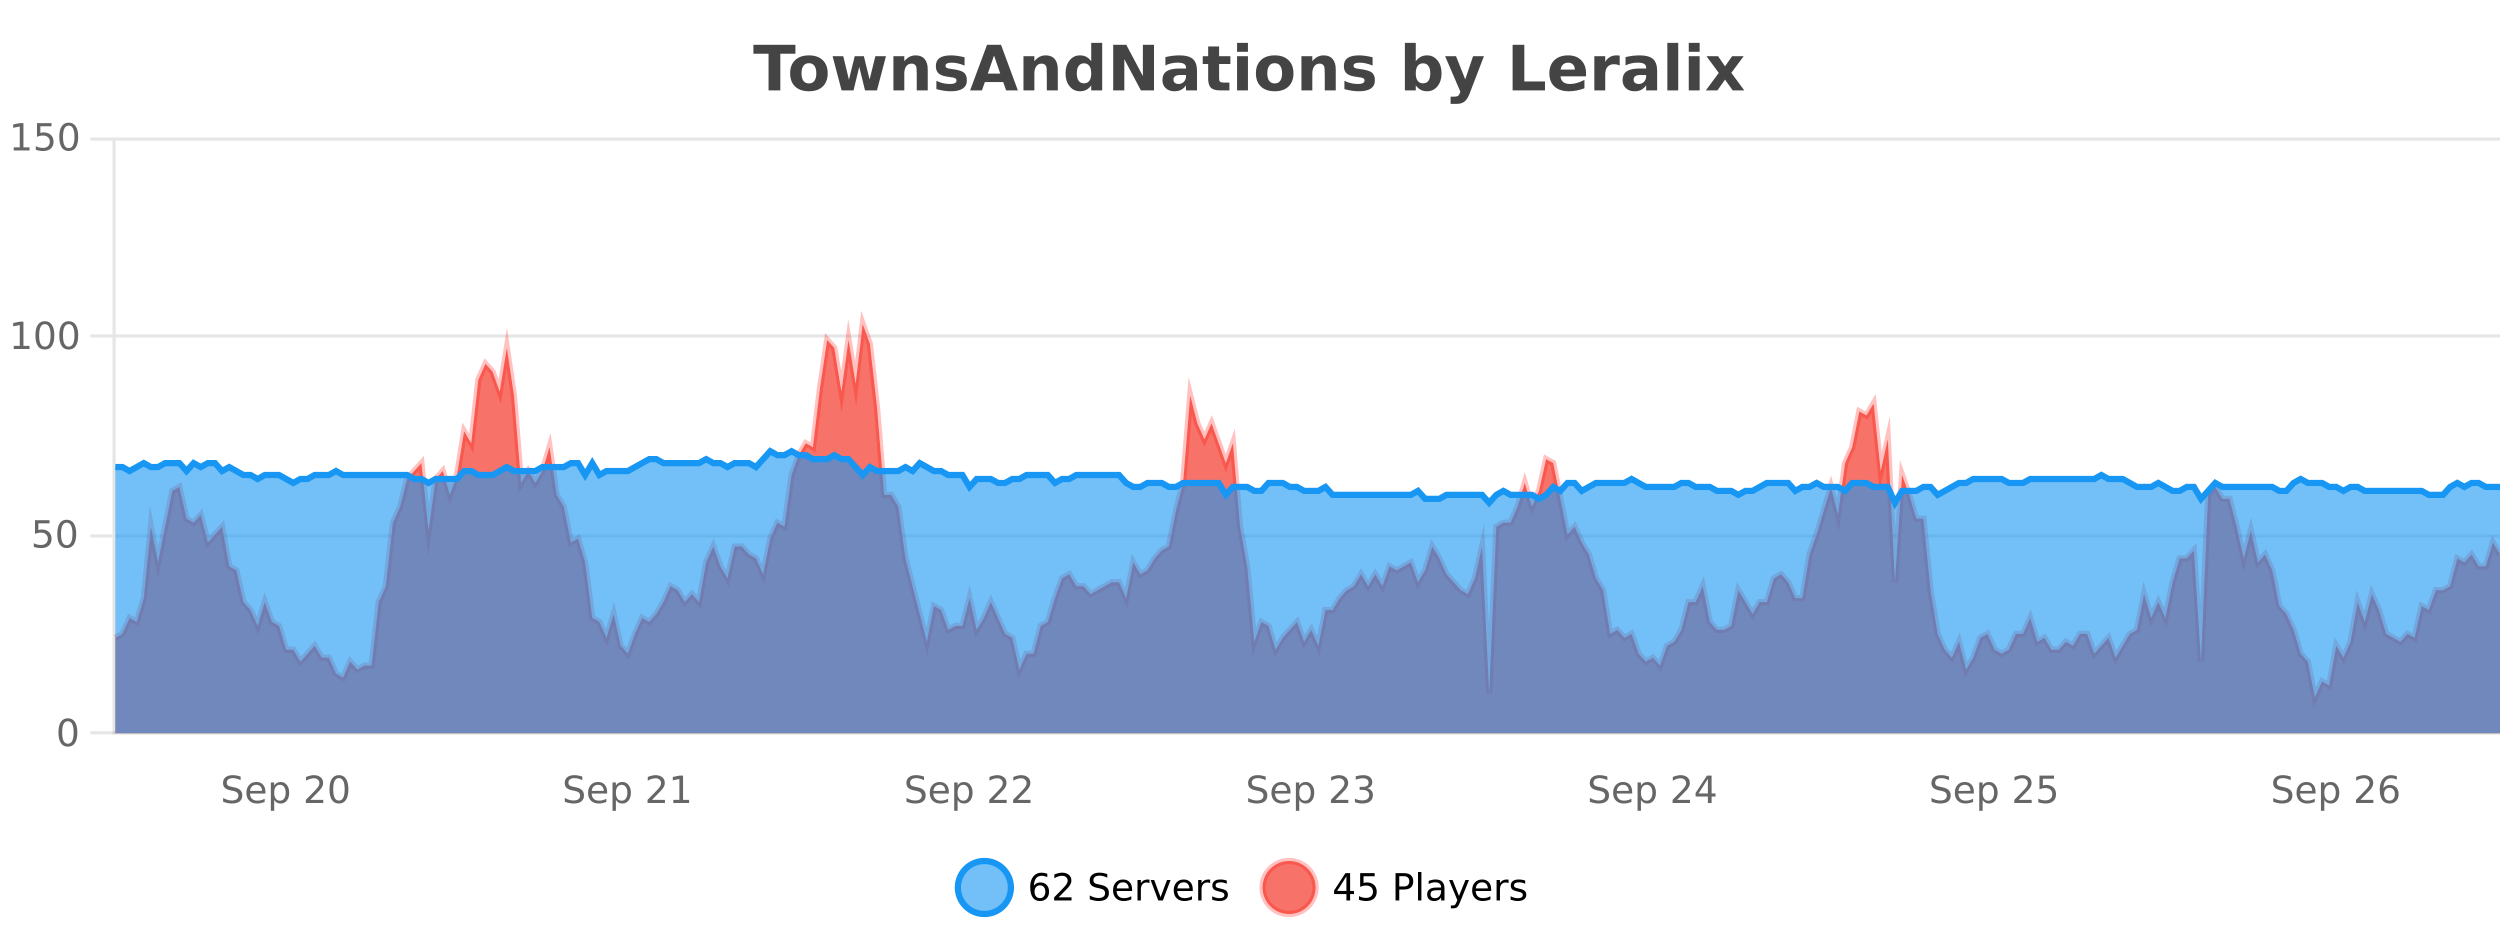
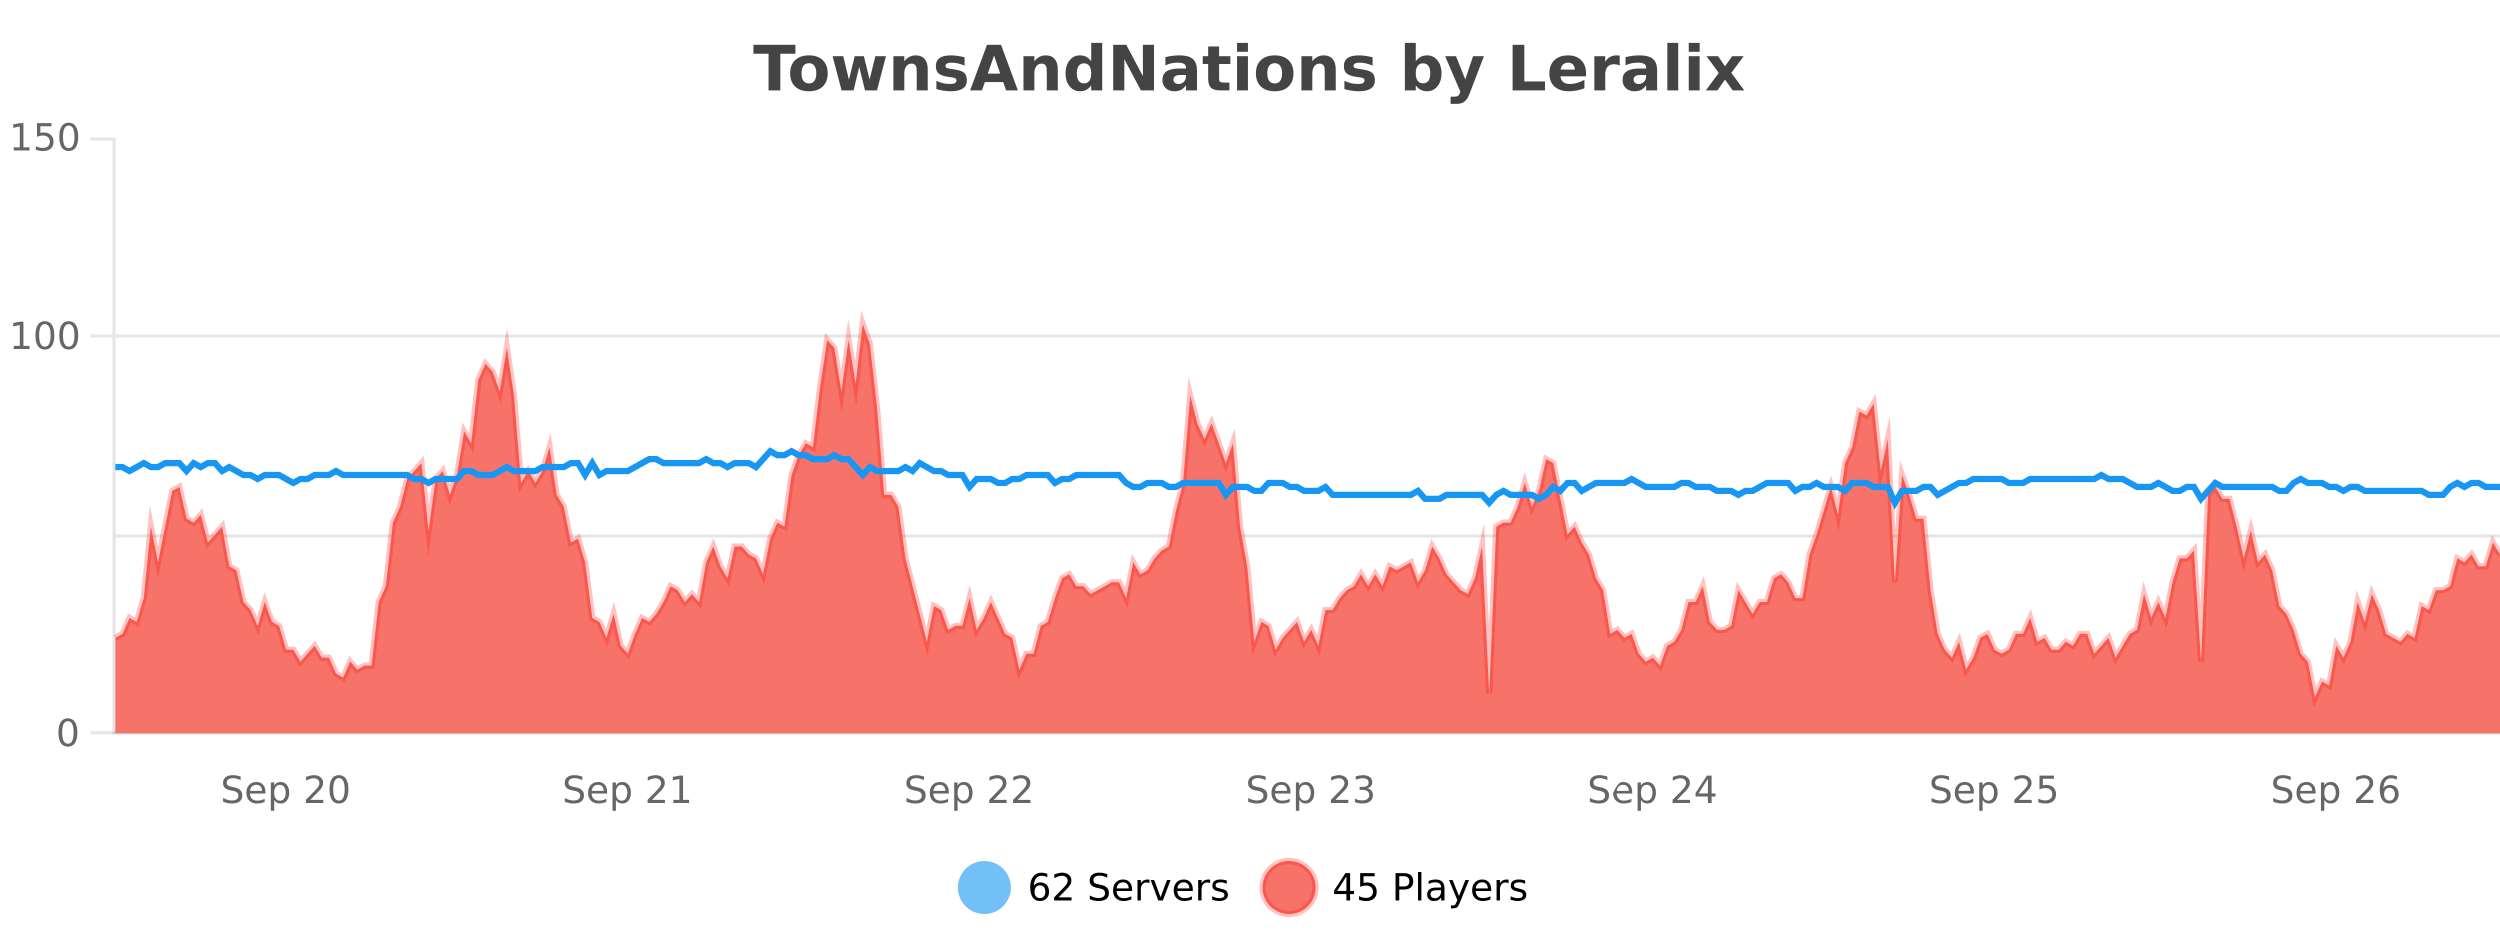
<svg xmlns="http://www.w3.org/2000/svg" width="800pt" height="300pt" viewBox="0 0 800 300" version="1.1">
  <defs>
    <clipPath id="clip1">
      <path d="M 278 263 L 352 263 L 352 300 L 278 300 Z M 278 263 " />
    </clipPath>
    <clipPath id="clip2">
      <path d="M 375 263 L 450 263 L 450 300 L 375 300 Z M 375 263 " />
    </clipPath>
    <clipPath id="clip3">
      <path d="M 36.906 103 L 800 103 L 800 234.602 L 36.906 234.602 Z M 36.906 103 " />
    </clipPath>
    <clipPath id="clip4">
      <path d="M 35.906 75 L 800 75 L 800 235.602 L 35.906 235.602 Z M 35.906 75 " />
    </clipPath>
    <clipPath id="clip5">
      <path d="M 36.906 144 L 800 144 L 800 234.602 L 36.906 234.602 Z M 36.906 144 " />
    </clipPath>
    <clipPath id="clip6">
      <path d="M 35.906 116 L 800 116 L 800 190 L 35.906 190 Z M 35.906 116 " />
    </clipPath>
  </defs>
  <g id="surface115521">
    <rect x="0" y="0" width="800" height="300" style="fill:rgb(100%,100%,100%);fill-opacity:1;stroke:none;" />
    <path style="fill:none;stroke-width:1;stroke-linecap:butt;stroke-linejoin:miter;stroke:rgb(0%,0%,0%);stroke-opacity:0.098;stroke-miterlimit:10;" d="M 37 234.5 L 800 234.5 " />
    <path style="fill:none;stroke-width:1;stroke-linecap:butt;stroke-linejoin:miter;stroke:rgb(0%,0%,0%);stroke-opacity:0.098;stroke-miterlimit:10;" d="M 28.906 234.5 L 36 234.5 " />
    <path style="fill:none;stroke-width:1;stroke-linecap:butt;stroke-linejoin:miter;stroke:rgb(0%,0%,0%);stroke-opacity:0.098;stroke-miterlimit:10;" d="M 37 171.5 L 800 171.5 " />
-     <path style="fill:none;stroke-width:1;stroke-linecap:butt;stroke-linejoin:miter;stroke:rgb(0%,0%,0%);stroke-opacity:0.098;stroke-miterlimit:10;" d="M 28.906 171.5 L 36 171.5 " />
    <path style="fill:none;stroke-width:1;stroke-linecap:butt;stroke-linejoin:miter;stroke:rgb(0%,0%,0%);stroke-opacity:0.098;stroke-miterlimit:10;" d="M 37 107.5 L 800 107.5 " />
    <path style="fill:none;stroke-width:1;stroke-linecap:butt;stroke-linejoin:miter;stroke:rgb(0%,0%,0%);stroke-opacity:0.098;stroke-miterlimit:10;" d="M 28.906 107.5 L 36 107.5 " />
-     <path style="fill:none;stroke-width:1;stroke-linecap:butt;stroke-linejoin:miter;stroke:rgb(0%,0%,0%);stroke-opacity:0.098;stroke-miterlimit:10;" d="M 37 44.5 L 800 44.5 " />
    <path style="fill:none;stroke-width:1;stroke-linecap:butt;stroke-linejoin:miter;stroke:rgb(0%,0%,0%);stroke-opacity:0.098;stroke-miterlimit:10;" d="M 28.906 44.5 L 36 44.5 " />
    <path style=" stroke:none;fill-rule:nonzero;fill:rgb(9.02%,58.824%,95.294%);fill-opacity:0.6;" d="M 323.488 284 C 323.488 288.688 319.688 292.484 315.004 292.484 C 310.316 292.484 306.52 288.688 306.52 284 C 306.52 279.312 310.316 275.516 315.004 275.516 C 319.688 275.516 323.488 279.312 323.488 284 Z M 323.488 284 " />
    <g clip-path="url(#clip1)" clip-rule="nonzero">
-       <path style="fill:none;stroke-width:2;stroke-linecap:butt;stroke-linejoin:miter;stroke:rgb(9.02%,58.824%,95.294%);stroke-opacity:1;stroke-miterlimit:10;" d="M 323.488 284 C 323.488 288.688 319.688 292.484 315.004 292.484 C 310.316 292.484 306.52 288.688 306.52 284 C 306.52 279.312 310.316 275.516 315.004 275.516 C 319.688 275.516 323.488 279.312 323.488 284 Z M 323.488 284 " />
-     </g>
+       </g>
    <path style=" stroke:none;fill-rule:nonzero;fill:rgb(0%,0%,0%);fill-opacity:1;" d="M 332.789 283.312 C 332.258 283.312 331.836 283.496 331.523 283.859 C 331.211 284.227 331.055 284.719 331.055 285.344 C 331.055 285.98 331.211 286.48 331.523 286.844 C 331.836 287.211 332.258 287.391 332.789 287.391 C 333.32 287.391 333.734 287.211 334.039 286.844 C 334.352 286.48 334.508 285.98 334.508 285.344 C 334.508 284.719 334.352 284.227 334.039 283.859 C 333.734 283.496 333.32 283.312 332.789 283.312 Z M 335.133 279.594 L 335.133 280.672 C 334.828 280.539 334.527 280.434 334.227 280.359 C 333.922 280.289 333.625 280.25 333.336 280.25 C 332.555 280.25 331.953 280.516 331.539 281.047 C 331.133 281.57 330.898 282.359 330.836 283.422 C 331.062 283.09 331.352 282.836 331.695 282.656 C 332.047 282.469 332.434 282.375 332.852 282.375 C 333.727 282.375 334.418 282.641 334.93 283.172 C 335.438 283.703 335.695 284.43 335.695 285.344 C 335.695 286.25 335.43 286.977 334.898 287.516 C 334.367 288.059 333.664 288.328 332.789 288.328 C 331.766 288.328 330.992 287.945 330.461 287.172 C 329.93 286.391 329.664 285.266 329.664 283.797 C 329.664 282.414 329.992 281.309 330.648 280.484 C 331.305 279.664 332.184 279.25 333.289 279.25 C 333.578 279.25 333.875 279.281 334.18 279.344 C 334.48 279.398 334.797 279.48 335.133 279.594 Z M 338.75 287.156 L 342.891 287.156 L 342.891 288.156 L 337.328 288.156 L 337.328 287.156 C 337.773 286.699 338.383 286.078 339.156 285.297 C 339.938 284.508 340.426 283.996 340.625 283.766 C 341.008 283.352 341.273 282.996 341.422 282.703 C 341.578 282.402 341.656 282.109 341.656 281.828 C 341.656 281.359 341.488 280.98 341.156 280.688 C 340.832 280.398 340.41 280.25 339.891 280.25 C 339.516 280.25 339.117 280.312 338.703 280.438 C 338.297 280.562 337.859 280.762 337.391 281.031 L 337.391 279.828 C 337.867 279.641 338.312 279.5 338.719 279.406 C 339.133 279.305 339.516 279.25 339.859 279.25 C 340.766 279.25 341.488 279.48 342.031 279.938 C 342.57 280.387 342.844 280.992 342.844 281.75 C 342.844 282.105 342.773 282.445 342.641 282.766 C 342.504 283.09 342.258 283.469 341.906 283.906 C 341.801 284.023 341.488 284.352 340.969 284.891 C 340.445 285.434 339.707 286.188 338.75 287.156 Z M 354.324 279.688 L 354.324 280.844 C 353.875 280.637 353.449 280.48 353.043 280.375 C 352.645 280.262 352.266 280.203 351.902 280.203 C 351.254 280.203 350.754 280.328 350.402 280.578 C 350.059 280.828 349.887 281.188 349.887 281.656 C 349.887 282.043 350 282.336 350.23 282.531 C 350.457 282.73 350.902 282.887 351.559 283 L 352.262 283.156 C 353.145 283.324 353.797 283.621 354.215 284.047 C 354.641 284.465 354.855 285.027 354.855 285.734 C 354.855 286.59 354.566 287.234 353.996 287.672 C 353.434 288.109 352.598 288.328 351.496 288.328 C 351.09 288.328 350.652 288.281 350.184 288.188 C 349.715 288.094 349.23 287.953 348.73 287.766 L 348.73 286.547 C 349.207 286.82 349.676 287.023 350.137 287.156 C 350.605 287.293 351.059 287.359 351.496 287.359 C 352.172 287.359 352.691 287.23 353.059 286.969 C 353.434 286.699 353.621 286.32 353.621 285.828 C 353.621 285.402 353.484 285.07 353.215 284.828 C 352.953 284.578 352.52 284.398 351.918 284.281 L 351.199 284.141 C 350.312 283.965 349.672 283.688 349.277 283.312 C 348.891 282.938 348.699 282.418 348.699 281.75 C 348.699 280.969 348.969 280.359 349.512 279.922 C 350.051 279.477 350.801 279.25 351.762 279.25 C 352.176 279.25 352.594 279.289 353.012 279.359 C 353.438 279.434 353.875 279.543 354.324 279.688 Z M 362.27 284.609 L 362.27 285.125 L 357.301 285.125 C 357.352 285.875 357.574 286.445 357.973 286.828 C 358.379 287.215 358.934 287.406 359.645 287.406 C 360.059 287.406 360.461 287.359 360.848 287.266 C 361.242 287.164 361.633 287.008 362.02 286.797 L 362.02 287.828 C 361.621 287.984 361.223 288.105 360.816 288.188 C 360.41 288.281 359.996 288.328 359.582 288.328 C 358.539 288.328 357.711 288.027 357.098 287.422 C 356.48 286.809 356.176 285.98 356.176 284.938 C 356.176 283.867 356.465 283.016 357.051 282.391 C 357.633 281.758 358.414 281.438 359.395 281.438 C 360.277 281.438 360.977 281.727 361.488 282.297 C 362.008 282.859 362.27 283.633 362.27 284.609 Z M 361.191 284.281 C 361.18 283.699 361.012 283.23 360.691 282.875 C 360.367 282.523 359.941 282.344 359.41 282.344 C 358.805 282.344 358.32 282.516 357.957 282.859 C 357.602 283.203 357.398 283.684 357.348 284.297 Z M 367.84 282.594 C 367.715 282.531 367.578 282.484 367.434 282.453 C 367.297 282.414 367.141 282.391 366.965 282.391 C 366.359 282.391 365.891 282.59 365.559 282.984 C 365.234 283.383 365.074 283.953 365.074 284.703 L 365.074 288.156 L 363.996 288.156 L 363.996 281.594 L 365.074 281.594 L 365.074 282.609 C 365.301 282.215 365.598 281.922 365.965 281.734 C 366.328 281.539 366.77 281.438 367.293 281.438 C 367.363 281.438 367.441 281.445 367.527 281.453 C 367.621 281.465 367.719 281.48 367.824 281.5 Z M 368.195 281.594 L 369.336 281.594 L 371.383 287.094 L 373.445 281.594 L 374.586 281.594 L 372.117 288.156 L 370.648 288.156 Z M 381.688 284.609 L 381.688 285.125 L 376.719 285.125 C 376.77 285.875 376.992 286.445 377.391 286.828 C 377.797 287.215 378.352 287.406 379.062 287.406 C 379.477 287.406 379.879 287.359 380.266 287.266 C 380.66 287.164 381.051 287.008 381.438 286.797 L 381.438 287.828 C 381.039 287.984 380.641 288.105 380.234 288.188 C 379.828 288.281 379.414 288.328 379 288.328 C 377.957 288.328 377.129 288.027 376.516 287.422 C 375.898 286.809 375.594 285.98 375.594 284.938 C 375.594 283.867 375.883 283.016 376.469 282.391 C 377.051 281.758 377.832 281.438 378.812 281.438 C 379.695 281.438 380.395 281.727 380.906 282.297 C 381.426 282.859 381.688 283.633 381.688 284.609 Z M 380.609 284.281 C 380.598 283.699 380.43 283.23 380.109 282.875 C 379.785 282.523 379.359 282.344 378.828 282.344 C 378.223 282.344 377.738 282.516 377.375 282.859 C 377.02 283.203 376.816 283.684 376.766 284.297 Z M 387.258 282.594 C 387.133 282.531 386.996 282.484 386.852 282.453 C 386.715 282.414 386.559 282.391 386.383 282.391 C 385.777 282.391 385.309 282.59 384.977 282.984 C 384.652 283.383 384.492 283.953 384.492 284.703 L 384.492 288.156 L 383.414 288.156 L 383.414 281.594 L 384.492 281.594 L 384.492 282.609 C 384.719 282.215 385.016 281.922 385.383 281.734 C 385.746 281.539 386.188 281.438 386.711 281.438 C 386.781 281.438 386.859 281.445 386.945 281.453 C 387.039 281.465 387.137 281.48 387.242 281.5 Z M 392.566 281.781 L 392.566 282.812 C 392.262 282.656 391.945 282.543 391.613 282.469 C 391.289 282.387 390.949 282.344 390.598 282.344 C 390.066 282.344 389.664 282.43 389.395 282.594 C 389.121 282.75 388.988 282.996 388.988 283.328 C 388.988 283.578 389.082 283.777 389.27 283.922 C 389.465 284.059 389.855 284.188 390.441 284.312 L 390.801 284.406 C 391.57 284.562 392.117 284.793 392.441 285.094 C 392.762 285.398 392.926 285.812 392.926 286.344 C 392.926 286.961 392.68 287.445 392.191 287.797 C 391.711 288.152 391.051 288.328 390.207 288.328 C 389.852 288.328 389.48 288.289 389.098 288.219 C 388.723 288.156 388.324 288.059 387.91 287.922 L 387.91 286.797 C 388.305 287.008 388.695 287.164 389.082 287.266 C 389.465 287.371 389.852 287.422 390.238 287.422 C 390.738 287.422 391.121 287.34 391.395 287.172 C 391.676 286.996 391.816 286.746 391.816 286.422 C 391.816 286.133 391.715 285.906 391.52 285.75 C 391.32 285.594 390.887 285.445 390.223 285.297 L 389.848 285.219 C 389.18 285.074 388.695 284.855 388.395 284.562 C 388.102 284.273 387.957 283.875 387.957 283.375 C 387.957 282.75 388.176 282.273 388.613 281.938 C 389.051 281.605 389.668 281.438 390.473 281.438 C 390.867 281.438 391.242 281.469 391.598 281.531 C 391.949 281.586 392.273 281.668 392.566 281.781 Z M 325.004 277.016 " />
    <path style=" stroke:none;fill-rule:nonzero;fill:rgb(96.863%,44.706%,40.784%);fill-opacity:1;" d="M 420.988 284 C 420.988 288.688 417.191 292.484 412.504 292.484 C 407.82 292.484 404.02 288.688 404.02 284 C 404.02 279.312 407.82 275.516 412.504 275.516 C 417.191 275.516 420.988 279.312 420.988 284 Z M 420.988 284 " />
    <g clip-path="url(#clip2)" clip-rule="nonzero">
      <path style="fill:none;stroke-width:2;stroke-linecap:butt;stroke-linejoin:miter;stroke:rgb(100%,4.706%,0%);stroke-opacity:0.247;stroke-miterlimit:10;" d="M 420.988 284 C 420.988 288.688 417.191 292.484 412.504 292.484 C 407.82 292.484 404.02 288.688 404.02 284 C 404.02 279.312 407.82 275.516 412.504 275.516 C 417.191 275.516 420.988 279.312 420.988 284 Z M 420.988 284 " />
    </g>
    <path style=" stroke:none;fill-rule:nonzero;fill:rgb(0%,0%,0%);fill-opacity:1;" d="M 430.852 280.438 L 427.867 285.109 L 430.852 285.109 Z M 430.539 279.406 L 432.039 279.406 L 432.039 285.109 L 433.289 285.109 L 433.289 286.094 L 432.039 286.094 L 432.039 288.156 L 430.852 288.156 L 430.852 286.094 L 426.914 286.094 L 426.914 284.953 Z M 435.25 279.406 L 439.891 279.406 L 439.891 280.406 L 436.328 280.406 L 436.328 282.547 C 436.504 282.484 436.676 282.445 436.844 282.422 C 437.02 282.391 437.191 282.375 437.359 282.375 C 438.336 282.375 439.113 282.648 439.688 283.188 C 440.258 283.719 440.547 284.438 440.547 285.344 C 440.547 286.293 440.25 287.027 439.656 287.547 C 439.07 288.07 438.25 288.328 437.188 288.328 C 436.812 288.328 436.43 288.297 436.047 288.234 C 435.672 288.172 435.281 288.078 434.875 287.953 L 434.875 286.766 C 435.227 286.953 435.594 287.094 435.969 287.188 C 436.344 287.281 436.738 287.328 437.156 287.328 C 437.832 287.328 438.367 287.152 438.766 286.797 C 439.16 286.445 439.359 285.961 439.359 285.344 C 439.359 284.742 439.16 284.262 438.766 283.906 C 438.367 283.555 437.832 283.375 437.156 283.375 C 436.844 283.375 436.523 283.414 436.203 283.484 C 435.891 283.547 435.57 283.652 435.25 283.797 Z M 447.762 280.375 L 447.762 283.672 L 449.246 283.672 C 449.797 283.672 450.223 283.531 450.527 283.25 C 450.828 282.961 450.98 282.547 450.98 282.016 C 450.98 281.496 450.828 281.094 450.527 280.812 C 450.223 280.523 449.797 280.375 449.246 280.375 Z M 446.574 279.406 L 449.246 279.406 C 450.234 279.406 450.98 279.633 451.48 280.078 C 451.98 280.516 452.23 281.164 452.23 282.016 C 452.23 282.883 451.98 283.539 451.48 283.984 C 450.98 284.422 450.234 284.641 449.246 284.641 L 447.762 284.641 L 447.762 288.156 L 446.574 288.156 Z M 453.766 279.031 L 454.844 279.031 L 454.844 288.156 L 453.766 288.156 Z M 460.082 284.859 C 459.215 284.859 458.613 284.961 458.27 285.156 C 457.934 285.355 457.77 285.695 457.77 286.172 C 457.77 286.559 457.895 286.867 458.145 287.094 C 458.402 287.312 458.746 287.422 459.176 287.422 C 459.777 287.422 460.258 287.215 460.613 286.797 C 460.977 286.371 461.16 285.805 461.16 285.094 L 461.16 284.859 Z M 462.238 284.406 L 462.238 288.156 L 461.16 288.156 L 461.16 287.156 C 460.91 287.555 460.602 287.852 460.238 288.047 C 459.871 288.234 459.426 288.328 458.895 288.328 C 458.215 288.328 457.68 288.141 457.285 287.766 C 456.887 287.383 456.691 286.875 456.691 286.25 C 456.691 285.512 456.934 284.953 457.426 284.578 C 457.926 284.203 458.664 284.016 459.645 284.016 L 461.16 284.016 L 461.16 283.906 C 461.16 283.406 460.992 283.023 460.66 282.75 C 460.336 282.48 459.883 282.344 459.301 282.344 C 458.926 282.344 458.555 282.391 458.191 282.484 C 457.836 282.578 457.496 282.715 457.176 282.891 L 457.176 281.891 C 457.57 281.734 457.949 281.621 458.316 281.547 C 458.691 281.477 459.055 281.438 459.41 281.438 C 460.355 281.438 461.066 281.684 461.535 282.172 C 462.004 282.664 462.238 283.406 462.238 284.406 Z M 467.188 288.766 C 466.883 289.547 466.586 290.055 466.297 290.297 C 466.004 290.535 465.617 290.656 465.141 290.656 L 464.281 290.656 L 464.281 289.75 L 464.906 289.75 C 465.207 289.75 465.438 289.676 465.594 289.531 C 465.758 289.395 465.941 289.066 466.141 288.547 L 466.344 288.047 L 463.688 281.594 L 464.828 281.594 L 466.875 286.719 L 468.938 281.594 L 470.078 281.594 Z M 477.18 284.609 L 477.18 285.125 L 472.211 285.125 C 472.262 285.875 472.484 286.445 472.883 286.828 C 473.289 287.215 473.844 287.406 474.555 287.406 C 474.969 287.406 475.371 287.359 475.758 287.266 C 476.152 287.164 476.543 287.008 476.93 286.797 L 476.93 287.828 C 476.531 287.984 476.133 288.105 475.727 288.188 C 475.32 288.281 474.906 288.328 474.492 288.328 C 473.449 288.328 472.621 288.027 472.008 287.422 C 471.391 286.809 471.086 285.98 471.086 284.938 C 471.086 283.867 471.375 283.016 471.961 282.391 C 472.543 281.758 473.324 281.438 474.305 281.438 C 475.188 281.438 475.887 281.727 476.398 282.297 C 476.918 282.859 477.18 283.633 477.18 284.609 Z M 476.102 284.281 C 476.09 283.699 475.922 283.23 475.602 282.875 C 475.277 282.523 474.852 282.344 474.32 282.344 C 473.715 282.344 473.23 282.516 472.867 282.859 C 472.512 283.203 472.309 283.684 472.258 284.297 Z M 482.75 282.594 C 482.625 282.531 482.488 282.484 482.344 282.453 C 482.207 282.414 482.051 282.391 481.875 282.391 C 481.27 282.391 480.801 282.59 480.469 282.984 C 480.145 283.383 479.984 283.953 479.984 284.703 L 479.984 288.156 L 478.906 288.156 L 478.906 281.594 L 479.984 281.594 L 479.984 282.609 C 480.211 282.215 480.508 281.922 480.875 281.734 C 481.238 281.539 481.68 281.438 482.203 281.438 C 482.273 281.438 482.352 281.445 482.438 281.453 C 482.531 281.465 482.629 281.48 482.734 281.5 Z M 488.055 281.781 L 488.055 282.812 C 487.75 282.656 487.434 282.543 487.102 282.469 C 486.777 282.387 486.438 282.344 486.086 282.344 C 485.555 282.344 485.152 282.43 484.883 282.594 C 484.609 282.75 484.477 282.996 484.477 283.328 C 484.477 283.578 484.57 283.777 484.758 283.922 C 484.953 284.059 485.344 284.188 485.93 284.312 L 486.289 284.406 C 487.059 284.562 487.605 284.793 487.93 285.094 C 488.25 285.398 488.414 285.812 488.414 286.344 C 488.414 286.961 488.168 287.445 487.68 287.797 C 487.199 288.152 486.539 288.328 485.695 288.328 C 485.34 288.328 484.969 288.289 484.586 288.219 C 484.211 288.156 483.812 288.059 483.398 287.922 L 483.398 286.797 C 483.793 287.008 484.184 287.164 484.57 287.266 C 484.953 287.371 485.34 287.422 485.727 287.422 C 486.227 287.422 486.609 287.34 486.883 287.172 C 487.164 286.996 487.305 286.746 487.305 286.422 C 487.305 286.133 487.203 285.906 487.008 285.75 C 486.809 285.594 486.375 285.445 485.711 285.297 L 485.336 285.219 C 484.668 285.074 484.184 284.855 483.883 284.562 C 483.59 284.273 483.445 283.875 483.445 283.375 C 483.445 282.75 483.664 282.273 484.102 281.938 C 484.539 281.605 485.156 281.438 485.961 281.438 C 486.355 281.438 486.73 281.469 487.086 281.531 C 487.438 281.586 487.762 281.668 488.055 281.781 Z M 422.504 277.016 " />
    <path style=" stroke:none;fill-rule:nonzero;fill:rgb(26.667%,26.667%,26.667%);fill-opacity:1;" d="M 241.094 14.344 L 254.531 14.344 L 254.531 17.188 L 249.703 17.188 L 249.703 28.922 L 245.938 28.922 L 245.938 17.188 L 241.094 17.188 Z M 258.875 20.219 C 258.094 20.219 257.5 20.5 257.094 21.062 C 256.688 21.617 256.484 22.418 256.484 23.469 C 256.484 24.512 256.688 25.312 257.094 25.875 C 257.5 26.43 258.094 26.703 258.875 26.703 C 259.633 26.703 260.211 26.43 260.609 25.875 C 261.016 25.312 261.219 24.512 261.219 23.469 C 261.219 22.418 261.016 21.617 260.609 21.062 C 260.211 20.5 259.633 20.219 258.875 20.219 Z M 258.875 17.719 C 260.75 17.719 262.211 18.23 263.266 19.25 C 264.328 20.262 264.859 21.668 264.859 23.469 C 264.859 25.262 264.328 26.668 263.266 27.688 C 262.211 28.699 260.75 29.203 258.875 29.203 C 256.977 29.203 255.5 28.699 254.438 27.688 C 253.375 26.668 252.844 25.262 252.844 23.469 C 252.844 21.668 253.375 20.262 254.438 19.25 C 255.5 18.23 256.977 17.719 258.875 17.719 Z M 266.43 17.984 L 269.836 17.984 L 271.664 25.516 L 273.508 17.984 L 276.43 17.984 L 278.273 25.438 L 280.117 17.984 L 283.508 17.984 L 280.633 28.922 L 276.805 28.922 L 274.961 21.406 L 273.133 28.922 L 269.305 28.922 Z M 296.875 22.266 L 296.875 28.922 L 293.359 28.922 L 293.359 23.828 C 293.359 22.883 293.336 22.23 293.297 21.875 C 293.254 21.512 293.18 21.246 293.078 21.078 C 292.941 20.852 292.754 20.672 292.516 20.547 C 292.285 20.422 292.02 20.359 291.719 20.359 C 290.988 20.359 290.414 20.641 290 21.203 C 289.582 21.766 289.375 22.547 289.375 23.547 L 289.375 28.922 L 285.891 28.922 L 285.891 17.984 L 289.375 17.984 L 289.375 19.578 C 289.906 18.945 290.469 18.477 291.062 18.172 C 291.656 17.871 292.305 17.719 293.016 17.719 C 294.285 17.719 295.242 18.109 295.891 18.891 C 296.547 19.664 296.875 20.789 296.875 22.266 Z M 308.66 18.328 L 308.66 20.984 C 307.918 20.672 307.199 20.438 306.504 20.281 C 305.805 20.125 305.145 20.047 304.52 20.047 C 303.863 20.047 303.371 20.133 303.051 20.297 C 302.727 20.465 302.566 20.719 302.566 21.062 C 302.566 21.344 302.684 21.559 302.926 21.703 C 303.176 21.852 303.613 21.961 304.238 22.031 L 304.863 22.125 C 306.652 22.355 307.855 22.73 308.473 23.25 C 309.086 23.773 309.395 24.59 309.395 25.703 C 309.395 26.871 308.961 27.746 308.098 28.328 C 307.242 28.914 305.965 29.203 304.27 29.203 C 303.539 29.203 302.789 29.145 302.02 29.031 C 301.246 28.918 300.457 28.746 299.645 28.516 L 299.645 25.859 C 300.34 26.203 301.055 26.461 301.785 26.625 C 302.512 26.793 303.258 26.875 304.02 26.875 C 304.707 26.875 305.223 26.781 305.566 26.594 C 305.91 26.406 306.082 26.125 306.082 25.75 C 306.082 25.438 305.961 25.211 305.723 25.062 C 305.48 24.906 305.008 24.789 304.301 24.703 L 303.691 24.625 C 302.129 24.43 301.035 24.07 300.41 23.547 C 299.785 23.016 299.473 22.215 299.473 21.141 C 299.473 19.984 299.867 19.125 300.66 18.562 C 301.461 18 302.68 17.719 304.316 17.719 C 304.961 17.719 305.637 17.773 306.348 17.875 C 307.055 17.969 307.824 18.121 308.66 18.328 Z M 321.031 26.266 L 315.156 26.266 L 314.219 28.922 L 310.438 28.922 L 315.844 14.344 L 320.328 14.344 L 325.719 28.922 L 321.953 28.922 Z M 316.094 23.562 L 320.078 23.562 L 318.094 17.766 Z M 338.496 22.266 L 338.496 28.922 L 334.98 28.922 L 334.98 23.828 C 334.98 22.883 334.957 22.23 334.918 21.875 C 334.875 21.512 334.801 21.246 334.699 21.078 C 334.562 20.852 334.375 20.672 334.137 20.547 C 333.906 20.422 333.641 20.359 333.34 20.359 C 332.609 20.359 332.035 20.641 331.621 21.203 C 331.203 21.766 330.996 22.547 330.996 23.547 L 330.996 28.922 L 327.512 28.922 L 327.512 17.984 L 330.996 17.984 L 330.996 19.578 C 331.527 18.945 332.09 18.477 332.684 18.172 C 333.277 17.871 333.926 17.719 334.637 17.719 C 335.906 17.719 336.863 18.109 337.512 18.891 C 338.168 19.664 338.496 20.789 338.496 22.266 Z M 349.188 19.578 L 349.188 13.719 L 352.703 13.719 L 352.703 28.922 L 349.188 28.922 L 349.188 27.344 C 348.707 27.992 348.176 28.465 347.594 28.766 C 347.008 29.055 346.336 29.203 345.578 29.203 C 344.234 29.203 343.129 28.668 342.266 27.594 C 341.398 26.523 340.969 25.148 340.969 23.469 C 340.969 21.781 341.398 20.402 342.266 19.328 C 343.129 18.258 344.234 17.719 345.578 17.719 C 346.336 17.719 347.008 17.871 347.594 18.172 C 348.176 18.477 348.707 18.945 349.188 19.578 Z M 346.875 26.672 C 347.625 26.672 348.195 26.402 348.594 25.859 C 348.988 25.309 349.188 24.512 349.188 23.469 C 349.188 22.43 348.988 21.637 348.594 21.094 C 348.195 20.543 347.625 20.266 346.875 20.266 C 346.133 20.266 345.566 20.543 345.172 21.094 C 344.773 21.637 344.578 22.43 344.578 23.469 C 344.578 24.512 344.773 25.309 345.172 25.859 C 345.566 26.402 346.133 26.672 346.875 26.672 Z M 356.223 14.344 L 360.41 14.344 L 365.723 24.344 L 365.723 14.344 L 369.285 14.344 L 369.285 28.922 L 365.082 28.922 L 359.785 18.922 L 359.785 28.922 L 356.223 28.922 Z M 377.695 24 C 376.965 24 376.418 24.125 376.055 24.375 C 375.688 24.617 375.508 24.98 375.508 25.469 C 375.508 25.906 375.652 26.25 375.945 26.5 C 376.246 26.75 376.656 26.875 377.18 26.875 C 377.836 26.875 378.387 26.641 378.836 26.172 C 379.293 25.703 379.523 25.117 379.523 24.406 L 379.523 24 Z M 383.039 22.688 L 383.039 28.922 L 379.523 28.922 L 379.523 27.297 C 379.055 27.965 378.523 28.449 377.93 28.75 C 377.344 29.051 376.633 29.203 375.789 29.203 C 374.664 29.203 373.746 28.875 373.039 28.219 C 372.328 27.555 371.977 26.695 371.977 25.641 C 371.977 24.359 372.414 23.422 373.289 22.828 C 374.172 22.227 375.562 21.922 377.461 21.922 L 379.523 21.922 L 379.523 21.641 C 379.523 21.09 379.305 20.688 378.867 20.438 C 378.43 20.18 377.746 20.047 376.82 20.047 C 376.07 20.047 375.371 20.125 374.727 20.281 C 374.078 20.43 373.48 20.648 372.93 20.938 L 372.93 18.281 C 373.68 18.094 374.43 17.953 375.18 17.859 C 375.938 17.766 376.699 17.719 377.461 17.719 C 379.43 17.719 380.852 18.109 381.727 18.891 C 382.602 19.664 383.039 20.93 383.039 22.688 Z M 390.113 14.875 L 390.113 17.984 L 393.723 17.984 L 393.723 20.484 L 390.113 20.484 L 390.113 25.125 C 390.113 25.637 390.211 25.98 390.41 26.156 C 390.617 26.336 391.02 26.422 391.613 26.422 L 393.41 26.422 L 393.41 28.922 L 390.41 28.922 C 389.035 28.922 388.055 28.637 387.473 28.062 C 386.898 27.48 386.613 26.5 386.613 25.125 L 386.613 20.484 L 384.879 20.484 L 384.879 17.984 L 386.613 17.984 L 386.613 14.875 Z M 395.859 17.984 L 399.344 17.984 L 399.344 28.922 L 395.859 28.922 Z M 395.859 13.719 L 399.344 13.719 L 399.344 16.578 L 395.859 16.578 Z M 407.922 20.219 C 407.141 20.219 406.547 20.5 406.141 21.062 C 405.734 21.617 405.531 22.418 405.531 23.469 C 405.531 24.512 405.734 25.312 406.141 25.875 C 406.547 26.43 407.141 26.703 407.922 26.703 C 408.68 26.703 409.258 26.43 409.656 25.875 C 410.062 25.312 410.266 24.512 410.266 23.469 C 410.266 22.418 410.062 21.617 409.656 21.062 C 409.258 20.5 408.68 20.219 407.922 20.219 Z M 407.922 17.719 C 409.797 17.719 411.258 18.23 412.312 19.25 C 413.375 20.262 413.906 21.668 413.906 23.469 C 413.906 25.262 413.375 26.668 412.312 27.688 C 411.258 28.699 409.797 29.203 407.922 29.203 C 406.023 29.203 404.547 28.699 403.484 27.688 C 402.422 26.668 401.891 25.262 401.891 23.469 C 401.891 21.668 402.422 20.262 403.484 19.25 C 404.547 18.23 406.023 17.719 407.922 17.719 Z M 427.441 22.266 L 427.441 28.922 L 423.926 28.922 L 423.926 23.828 C 423.926 22.883 423.902 22.23 423.863 21.875 C 423.82 21.512 423.746 21.246 423.645 21.078 C 423.508 20.852 423.32 20.672 423.082 20.547 C 422.852 20.422 422.586 20.359 422.285 20.359 C 421.555 20.359 420.98 20.641 420.566 21.203 C 420.148 21.766 419.941 22.547 419.941 23.547 L 419.941 28.922 L 416.457 28.922 L 416.457 17.984 L 419.941 17.984 L 419.941 19.578 C 420.473 18.945 421.035 18.477 421.629 18.172 C 422.223 17.871 422.871 17.719 423.582 17.719 C 424.852 17.719 425.809 18.109 426.457 18.891 C 427.113 19.664 427.441 20.789 427.441 22.266 Z M 439.227 18.328 L 439.227 20.984 C 438.484 20.672 437.766 20.438 437.07 20.281 C 436.371 20.125 435.711 20.047 435.086 20.047 C 434.43 20.047 433.938 20.133 433.617 20.297 C 433.293 20.465 433.133 20.719 433.133 21.062 C 433.133 21.344 433.25 21.559 433.492 21.703 C 433.742 21.852 434.18 21.961 434.805 22.031 L 435.43 22.125 C 437.219 22.355 438.422 22.73 439.039 23.25 C 439.652 23.773 439.961 24.59 439.961 25.703 C 439.961 26.871 439.527 27.746 438.664 28.328 C 437.809 28.914 436.531 29.203 434.836 29.203 C 434.105 29.203 433.355 29.145 432.586 29.031 C 431.812 28.918 431.023 28.746 430.211 28.516 L 430.211 25.859 C 430.906 26.203 431.621 26.461 432.352 26.625 C 433.078 26.793 433.824 26.875 434.586 26.875 C 435.273 26.875 435.789 26.781 436.133 26.594 C 436.477 26.406 436.648 26.125 436.648 25.75 C 436.648 25.438 436.527 25.211 436.289 25.062 C 436.047 24.906 435.574 24.789 434.867 24.703 L 434.258 24.625 C 432.695 24.43 431.602 24.07 430.977 23.547 C 430.352 23.016 430.039 22.215 430.039 21.141 C 430.039 19.984 430.434 19.125 431.227 18.562 C 432.027 18 433.246 17.719 434.883 17.719 C 435.527 17.719 436.203 17.773 436.914 17.875 C 437.621 17.969 438.391 18.121 439.227 18.328 Z M 455.375 26.672 C 456.125 26.672 456.695 26.402 457.094 25.859 C 457.488 25.309 457.688 24.512 457.688 23.469 C 457.688 22.43 457.488 21.637 457.094 21.094 C 456.695 20.543 456.125 20.266 455.375 20.266 C 454.625 20.266 454.047 20.543 453.641 21.094 C 453.242 21.637 453.047 22.43 453.047 23.469 C 453.047 24.5 453.242 25.293 453.641 25.844 C 454.047 26.398 454.625 26.672 455.375 26.672 Z M 453.047 19.578 C 453.535 18.945 454.07 18.477 454.656 18.172 C 455.238 17.871 455.91 17.719 456.672 17.719 C 458.023 17.719 459.133 18.258 460 19.328 C 460.863 20.402 461.297 21.781 461.297 23.469 C 461.297 25.148 460.863 26.523 460 27.594 C 459.133 28.668 458.023 29.203 456.672 29.203 C 455.91 29.203 455.238 29.051 454.656 28.75 C 454.07 28.449 453.535 27.98 453.047 27.344 L 453.047 28.922 L 449.562 28.922 L 449.562 13.719 L 453.047 13.719 Z M 462.441 17.984 L 465.926 17.984 L 468.879 25.406 L 471.379 17.984 L 474.863 17.984 L 470.27 29.953 C 469.809 31.172 469.27 32.02 468.645 32.5 C 468.027 32.988 467.223 33.234 466.223 33.234 L 464.191 33.234 L 464.191 30.938 L 465.285 30.938 C 465.879 30.938 466.309 30.844 466.582 30.656 C 466.852 30.469 467.059 30.129 467.207 29.641 L 467.316 29.344 Z M 484.035 14.344 L 487.785 14.344 L 487.785 26.078 L 494.395 26.078 L 494.395 28.922 L 484.035 28.922 Z M 507.531 23.422 L 507.531 24.422 L 499.359 24.422 C 499.441 25.246 499.738 25.859 500.25 26.266 C 500.758 26.672 501.469 26.875 502.375 26.875 C 503.113 26.875 503.867 26.766 504.641 26.547 C 505.41 26.328 506.203 26 507.016 25.562 L 507.016 28.25 C 506.191 28.562 505.363 28.797 504.531 28.953 C 503.707 29.117 502.883 29.203 502.062 29.203 C 500.082 29.203 498.539 28.703 497.438 27.703 C 496.344 26.695 495.797 25.281 495.797 23.469 C 495.797 21.68 496.332 20.273 497.406 19.25 C 498.488 18.23 499.973 17.719 501.859 17.719 C 503.578 17.719 504.953 18.242 505.984 19.281 C 507.016 20.312 507.531 21.695 507.531 23.422 Z M 503.938 22.266 C 503.938 21.602 503.742 21.062 503.359 20.656 C 502.973 20.25 502.469 20.047 501.844 20.047 C 501.164 20.047 500.613 20.242 500.188 20.625 C 499.77 21 499.508 21.547 499.406 22.266 Z M 518.312 20.969 C 518 20.824 517.691 20.719 517.391 20.656 C 517.086 20.586 516.785 20.547 516.484 20.547 C 515.578 20.547 514.879 20.836 514.391 21.406 C 513.91 21.98 513.672 22.805 513.672 23.875 L 513.672 28.922 L 510.188 28.922 L 510.188 17.984 L 513.672 17.984 L 513.672 19.781 C 514.117 19.062 514.633 18.543 515.219 18.219 C 515.801 17.887 516.5 17.719 517.312 17.719 C 517.438 17.719 517.566 17.727 517.703 17.734 C 517.836 17.746 518.035 17.766 518.297 17.797 Z M 524.941 24 C 524.211 24 523.664 24.125 523.301 24.375 C 522.934 24.617 522.754 24.98 522.754 25.469 C 522.754 25.906 522.898 26.25 523.191 26.5 C 523.492 26.75 523.902 26.875 524.426 26.875 C 525.082 26.875 525.633 26.641 526.082 26.172 C 526.539 25.703 526.77 25.117 526.77 24.406 L 526.77 24 Z M 530.285 22.688 L 530.285 28.922 L 526.77 28.922 L 526.77 27.297 C 526.301 27.965 525.77 28.449 525.176 28.75 C 524.59 29.051 523.879 29.203 523.035 29.203 C 521.91 29.203 520.992 28.875 520.285 28.219 C 519.574 27.555 519.223 26.695 519.223 25.641 C 519.223 24.359 519.66 23.422 520.535 22.828 C 521.418 22.227 522.809 21.922 524.707 21.922 L 526.77 21.922 L 526.77 21.641 C 526.77 21.09 526.551 20.688 526.113 20.438 C 525.676 20.18 524.992 20.047 524.066 20.047 C 523.316 20.047 522.617 20.125 521.973 20.281 C 521.324 20.43 520.727 20.648 520.176 20.938 L 520.176 18.281 C 520.926 18.094 521.676 17.953 522.426 17.859 C 523.184 17.766 523.945 17.719 524.707 17.719 C 526.676 17.719 528.098 18.109 528.973 18.891 C 529.848 19.664 530.285 20.93 530.285 22.688 Z M 533.547 13.719 L 537.031 13.719 L 537.031 28.922 L 533.547 28.922 Z M 540.402 17.984 L 543.887 17.984 L 543.887 28.922 L 540.402 28.922 Z M 540.402 13.719 L 543.887 13.719 L 543.887 16.578 L 540.402 16.578 Z M 550.008 23.328 L 546.07 17.984 L 549.773 17.984 L 552.008 21.219 L 554.273 17.984 L 557.977 17.984 L 554.023 23.312 L 558.164 28.922 L 554.461 28.922 L 552.008 25.469 L 549.57 28.922 L 545.867 28.922 Z M 241 10.359 " />
    <path style="fill:none;stroke-width:1;stroke-linecap:butt;stroke-linejoin:miter;stroke:rgb(0%,0%,0%);stroke-opacity:0.098;stroke-miterlimit:10;" d="M 36 234.5 L 801 234.5 " />
    <path style=" stroke:none;fill-rule:nonzero;fill:rgb(40%,40%,40%);fill-opacity:1;" d="M 76.996 248.484 L 76.996 249.641 C 76.547 249.434 76.121 249.277 75.715 249.172 C 75.316 249.059 74.938 249 74.574 249 C 73.926 249 73.426 249.125 73.074 249.375 C 72.73 249.625 72.559 249.984 72.559 250.453 C 72.559 250.84 72.672 251.133 72.902 251.328 C 73.129 251.527 73.574 251.684 74.23 251.797 L 74.934 251.953 C 75.816 252.121 76.469 252.418 76.887 252.844 C 77.312 253.262 77.527 253.824 77.527 254.531 C 77.527 255.387 77.238 256.031 76.668 256.469 C 76.105 256.906 75.27 257.125 74.168 257.125 C 73.762 257.125 73.324 257.078 72.855 256.984 C 72.387 256.891 71.902 256.75 71.402 256.562 L 71.402 255.344 C 71.879 255.617 72.348 255.82 72.809 255.953 C 73.277 256.09 73.73 256.156 74.168 256.156 C 74.844 256.156 75.363 256.027 75.73 255.766 C 76.105 255.496 76.293 255.117 76.293 254.625 C 76.293 254.199 76.156 253.867 75.887 253.625 C 75.625 253.375 75.191 253.195 74.59 253.078 L 73.871 252.938 C 72.984 252.762 72.344 252.484 71.949 252.109 C 71.562 251.734 71.371 251.215 71.371 250.547 C 71.371 249.766 71.641 249.156 72.184 248.719 C 72.723 248.273 73.473 248.047 74.434 248.047 C 74.848 248.047 75.266 248.086 75.684 248.156 C 76.109 248.23 76.547 248.34 76.996 248.484 Z M 84.941 253.406 L 84.941 253.922 L 79.973 253.922 C 80.023 254.672 80.246 255.242 80.645 255.625 C 81.051 256.012 81.605 256.203 82.316 256.203 C 82.73 256.203 83.133 256.156 83.52 256.062 C 83.914 255.961 84.305 255.805 84.691 255.594 L 84.691 256.625 C 84.293 256.781 83.895 256.902 83.488 256.984 C 83.082 257.078 82.668 257.125 82.254 257.125 C 81.211 257.125 80.383 256.824 79.77 256.219 C 79.152 255.605 78.848 254.777 78.848 253.734 C 78.848 252.664 79.137 251.812 79.723 251.188 C 80.305 250.555 81.086 250.234 82.066 250.234 C 82.949 250.234 83.648 250.523 84.16 251.094 C 84.68 251.656 84.941 252.43 84.941 253.406 Z M 83.863 253.078 C 83.852 252.496 83.684 252.027 83.363 251.672 C 83.039 251.32 82.613 251.141 82.082 251.141 C 81.477 251.141 80.992 251.312 80.629 251.656 C 80.273 252 80.07 252.48 80.02 253.094 Z M 87.746 255.969 L 87.746 259.453 L 86.668 259.453 L 86.668 250.391 L 87.746 250.391 L 87.746 251.391 C 87.973 250.996 88.262 250.703 88.605 250.516 C 88.949 250.328 89.359 250.234 89.84 250.234 C 90.641 250.234 91.293 250.555 91.793 251.188 C 92.293 251.812 92.543 252.641 92.543 253.672 C 92.543 254.703 92.293 255.539 91.793 256.172 C 91.293 256.809 90.641 257.125 89.84 257.125 C 89.359 257.125 88.949 257.031 88.605 256.844 C 88.262 256.648 87.973 256.355 87.746 255.969 Z M 91.418 253.672 C 91.418 252.883 91.25 252.262 90.918 251.812 C 90.594 251.367 90.152 251.141 89.59 251.141 C 89.016 251.141 88.562 251.367 88.23 251.812 C 87.906 252.262 87.746 252.883 87.746 253.672 C 87.746 254.465 87.906 255.09 88.23 255.547 C 88.562 255.996 89.016 256.219 89.59 256.219 C 90.152 256.219 90.594 255.996 90.918 255.547 C 91.25 255.09 91.418 254.465 91.418 253.672 Z M 99.305 255.953 L 103.445 255.953 L 103.445 256.953 L 97.883 256.953 L 97.883 255.953 C 98.328 255.496 98.938 254.875 99.711 254.094 C 100.492 253.305 100.98 252.793 101.18 252.562 C 101.562 252.148 101.828 251.793 101.977 251.5 C 102.133 251.199 102.211 250.906 102.211 250.625 C 102.211 250.156 102.043 249.777 101.711 249.484 C 101.387 249.195 100.965 249.047 100.445 249.047 C 100.07 249.047 99.672 249.109 99.258 249.234 C 98.852 249.359 98.414 249.559 97.945 249.828 L 97.945 248.625 C 98.422 248.438 98.867 248.297 99.273 248.203 C 99.688 248.102 100.07 248.047 100.414 248.047 C 101.32 248.047 102.043 248.277 102.586 248.734 C 103.125 249.184 103.398 249.789 103.398 250.547 C 103.398 250.902 103.328 251.242 103.195 251.562 C 103.059 251.887 102.812 252.266 102.461 252.703 C 102.355 252.82 102.043 253.148 101.523 253.688 C 101 254.23 100.262 254.984 99.305 255.953 Z M 108.453 248.984 C 107.848 248.984 107.391 249.289 107.078 249.891 C 106.773 250.484 106.625 251.387 106.625 252.594 C 106.625 253.793 106.773 254.695 107.078 255.297 C 107.391 255.891 107.848 256.188 108.453 256.188 C 109.066 256.188 109.523 255.891 109.828 255.297 C 110.141 254.695 110.297 253.793 110.297 252.594 C 110.297 251.387 110.141 250.484 109.828 249.891 C 109.523 249.289 109.066 248.984 108.453 248.984 Z M 108.453 248.047 C 109.43 248.047 110.18 248.438 110.703 249.219 C 111.223 249.992 111.484 251.117 111.484 252.594 C 111.484 254.062 111.223 255.188 110.703 255.969 C 110.18 256.742 109.43 257.125 108.453 257.125 C 107.473 257.125 106.723 256.742 106.203 255.969 C 105.691 255.188 105.438 254.062 105.438 252.594 C 105.438 251.117 105.691 249.992 106.203 249.219 C 106.723 248.438 107.473 248.047 108.453 248.047 Z M 70.574 245.816 " />
    <path style=" stroke:none;fill-rule:nonzero;fill:rgb(40%,40%,40%);fill-opacity:1;" d="M 186.336 248.484 L 186.336 249.641 C 185.887 249.434 185.461 249.277 185.055 249.172 C 184.656 249.059 184.277 249 183.914 249 C 183.266 249 182.766 249.125 182.414 249.375 C 182.07 249.625 181.898 249.984 181.898 250.453 C 181.898 250.84 182.012 251.133 182.242 251.328 C 182.469 251.527 182.914 251.684 183.57 251.797 L 184.273 251.953 C 185.156 252.121 185.809 252.418 186.227 252.844 C 186.652 253.262 186.867 253.824 186.867 254.531 C 186.867 255.387 186.578 256.031 186.008 256.469 C 185.445 256.906 184.609 257.125 183.508 257.125 C 183.102 257.125 182.664 257.078 182.195 256.984 C 181.727 256.891 181.242 256.75 180.742 256.562 L 180.742 255.344 C 181.219 255.617 181.688 255.82 182.148 255.953 C 182.617 256.09 183.07 256.156 183.508 256.156 C 184.184 256.156 184.703 256.027 185.07 255.766 C 185.445 255.496 185.633 255.117 185.633 254.625 C 185.633 254.199 185.496 253.867 185.227 253.625 C 184.965 253.375 184.531 253.195 183.93 253.078 L 183.211 252.938 C 182.324 252.762 181.684 252.484 181.289 252.109 C 180.902 251.734 180.711 251.215 180.711 250.547 C 180.711 249.766 180.98 249.156 181.523 248.719 C 182.062 248.273 182.812 248.047 183.773 248.047 C 184.188 248.047 184.605 248.086 185.023 248.156 C 185.449 248.23 185.887 248.34 186.336 248.484 Z M 194.281 253.406 L 194.281 253.922 L 189.312 253.922 C 189.363 254.672 189.586 255.242 189.984 255.625 C 190.391 256.012 190.945 256.203 191.656 256.203 C 192.07 256.203 192.473 256.156 192.859 256.062 C 193.254 255.961 193.645 255.805 194.031 255.594 L 194.031 256.625 C 193.633 256.781 193.234 256.902 192.828 256.984 C 192.422 257.078 192.008 257.125 191.594 257.125 C 190.551 257.125 189.723 256.824 189.109 256.219 C 188.492 255.605 188.188 254.777 188.188 253.734 C 188.188 252.664 188.477 251.812 189.062 251.188 C 189.645 250.555 190.426 250.234 191.406 250.234 C 192.289 250.234 192.988 250.523 193.5 251.094 C 194.02 251.656 194.281 252.43 194.281 253.406 Z M 193.203 253.078 C 193.191 252.496 193.023 252.027 192.703 251.672 C 192.379 251.32 191.953 251.141 191.422 251.141 C 190.816 251.141 190.332 251.312 189.969 251.656 C 189.613 252 189.41 252.48 189.359 253.094 Z M 197.086 255.969 L 197.086 259.453 L 196.008 259.453 L 196.008 250.391 L 197.086 250.391 L 197.086 251.391 C 197.312 250.996 197.602 250.703 197.945 250.516 C 198.289 250.328 198.699 250.234 199.18 250.234 C 199.98 250.234 200.633 250.555 201.133 251.188 C 201.633 251.812 201.883 252.641 201.883 253.672 C 201.883 254.703 201.633 255.539 201.133 256.172 C 200.633 256.809 199.98 257.125 199.18 257.125 C 198.699 257.125 198.289 257.031 197.945 256.844 C 197.602 256.648 197.312 256.355 197.086 255.969 Z M 200.758 253.672 C 200.758 252.883 200.59 252.262 200.258 251.812 C 199.934 251.367 199.492 251.141 198.93 251.141 C 198.355 251.141 197.902 251.367 197.57 251.812 C 197.246 252.262 197.086 252.883 197.086 253.672 C 197.086 254.465 197.246 255.09 197.57 255.547 C 197.902 255.996 198.355 256.219 198.93 256.219 C 199.492 256.219 199.934 255.996 200.258 255.547 C 200.59 255.09 200.758 254.465 200.758 253.672 Z M 208.641 255.953 L 212.781 255.953 L 212.781 256.953 L 207.219 256.953 L 207.219 255.953 C 207.664 255.496 208.273 254.875 209.047 254.094 C 209.828 253.305 210.316 252.793 210.516 252.562 C 210.898 252.148 211.164 251.793 211.312 251.5 C 211.469 251.199 211.547 250.906 211.547 250.625 C 211.547 250.156 211.379 249.777 211.047 249.484 C 210.723 249.195 210.301 249.047 209.781 249.047 C 209.406 249.047 209.008 249.109 208.594 249.234 C 208.188 249.359 207.75 249.559 207.281 249.828 L 207.281 248.625 C 207.758 248.438 208.203 248.297 208.609 248.203 C 209.023 248.102 209.406 248.047 209.75 248.047 C 210.656 248.047 211.379 248.277 211.922 248.734 C 212.461 249.184 212.734 249.789 212.734 250.547 C 212.734 250.902 212.664 251.242 212.531 251.562 C 212.395 251.887 212.148 252.266 211.797 252.703 C 211.691 252.82 211.379 253.148 210.859 253.688 C 210.336 254.23 209.598 254.984 208.641 255.953 Z M 215.465 255.953 L 217.402 255.953 L 217.402 249.281 L 215.293 249.703 L 215.293 248.625 L 217.387 248.203 L 218.574 248.203 L 218.574 255.953 L 220.512 255.953 L 220.512 256.953 L 215.465 256.953 Z M 179.914 245.816 " />
    <path style=" stroke:none;fill-rule:nonzero;fill:rgb(40%,40%,40%);fill-opacity:1;" d="M 295.676 248.484 L 295.676 249.641 C 295.227 249.434 294.801 249.277 294.395 249.172 C 293.996 249.059 293.617 249 293.254 249 C 292.605 249 292.105 249.125 291.754 249.375 C 291.41 249.625 291.238 249.984 291.238 250.453 C 291.238 250.84 291.352 251.133 291.582 251.328 C 291.809 251.527 292.254 251.684 292.91 251.797 L 293.613 251.953 C 294.496 252.121 295.148 252.418 295.566 252.844 C 295.992 253.262 296.207 253.824 296.207 254.531 C 296.207 255.387 295.918 256.031 295.348 256.469 C 294.785 256.906 293.949 257.125 292.848 257.125 C 292.441 257.125 292.004 257.078 291.535 256.984 C 291.066 256.891 290.582 256.75 290.082 256.562 L 290.082 255.344 C 290.559 255.617 291.027 255.82 291.488 255.953 C 291.957 256.09 292.41 256.156 292.848 256.156 C 293.523 256.156 294.043 256.027 294.41 255.766 C 294.785 255.496 294.973 255.117 294.973 254.625 C 294.973 254.199 294.836 253.867 294.566 253.625 C 294.305 253.375 293.871 253.195 293.27 253.078 L 292.551 252.938 C 291.664 252.762 291.023 252.484 290.629 252.109 C 290.242 251.734 290.051 251.215 290.051 250.547 C 290.051 249.766 290.32 249.156 290.863 248.719 C 291.402 248.273 292.152 248.047 293.113 248.047 C 293.527 248.047 293.945 248.086 294.363 248.156 C 294.789 248.23 295.227 248.34 295.676 248.484 Z M 303.621 253.406 L 303.621 253.922 L 298.652 253.922 C 298.703 254.672 298.926 255.242 299.324 255.625 C 299.73 256.012 300.285 256.203 300.996 256.203 C 301.41 256.203 301.812 256.156 302.199 256.062 C 302.594 255.961 302.984 255.805 303.371 255.594 L 303.371 256.625 C 302.973 256.781 302.574 256.902 302.168 256.984 C 301.762 257.078 301.348 257.125 300.934 257.125 C 299.891 257.125 299.062 256.824 298.449 256.219 C 297.832 255.605 297.527 254.777 297.527 253.734 C 297.527 252.664 297.816 251.812 298.402 251.188 C 298.984 250.555 299.766 250.234 300.746 250.234 C 301.629 250.234 302.328 250.523 302.84 251.094 C 303.359 251.656 303.621 252.43 303.621 253.406 Z M 302.543 253.078 C 302.531 252.496 302.363 252.027 302.043 251.672 C 301.719 251.32 301.293 251.141 300.762 251.141 C 300.156 251.141 299.672 251.312 299.309 251.656 C 298.953 252 298.75 252.48 298.699 253.094 Z M 306.426 255.969 L 306.426 259.453 L 305.348 259.453 L 305.348 250.391 L 306.426 250.391 L 306.426 251.391 C 306.652 250.996 306.941 250.703 307.285 250.516 C 307.629 250.328 308.039 250.234 308.52 250.234 C 309.32 250.234 309.973 250.555 310.473 251.188 C 310.973 251.812 311.223 252.641 311.223 253.672 C 311.223 254.703 310.973 255.539 310.473 256.172 C 309.973 256.809 309.32 257.125 308.52 257.125 C 308.039 257.125 307.629 257.031 307.285 256.844 C 306.941 256.648 306.652 256.355 306.426 255.969 Z M 310.098 253.672 C 310.098 252.883 309.93 252.262 309.598 251.812 C 309.273 251.367 308.832 251.141 308.27 251.141 C 307.695 251.141 307.242 251.367 306.91 251.812 C 306.586 252.262 306.426 252.883 306.426 253.672 C 306.426 254.465 306.586 255.09 306.91 255.547 C 307.242 255.996 307.695 256.219 308.27 256.219 C 308.832 256.219 309.273 255.996 309.598 255.547 C 309.93 255.09 310.098 254.465 310.098 253.672 Z M 317.984 255.953 L 322.125 255.953 L 322.125 256.953 L 316.562 256.953 L 316.562 255.953 C 317.008 255.496 317.617 254.875 318.391 254.094 C 319.172 253.305 319.66 252.793 319.859 252.562 C 320.242 252.148 320.508 251.793 320.656 251.5 C 320.812 251.199 320.891 250.906 320.891 250.625 C 320.891 250.156 320.723 249.777 320.391 249.484 C 320.066 249.195 319.645 249.047 319.125 249.047 C 318.75 249.047 318.352 249.109 317.938 249.234 C 317.531 249.359 317.094 249.559 316.625 249.828 L 316.625 248.625 C 317.102 248.438 317.547 248.297 317.953 248.203 C 318.367 248.102 318.75 248.047 319.094 248.047 C 320 248.047 320.723 248.277 321.266 248.734 C 321.805 249.184 322.078 249.789 322.078 250.547 C 322.078 250.902 322.008 251.242 321.875 251.562 C 321.738 251.887 321.492 252.266 321.141 252.703 C 321.035 252.82 320.723 253.148 320.203 253.688 C 319.68 254.23 318.941 254.984 317.984 255.953 Z M 325.617 255.953 L 329.758 255.953 L 329.758 256.953 L 324.195 256.953 L 324.195 255.953 C 324.641 255.496 325.25 254.875 326.023 254.094 C 326.805 253.305 327.293 252.793 327.492 252.562 C 327.875 252.148 328.141 251.793 328.289 251.5 C 328.445 251.199 328.523 250.906 328.523 250.625 C 328.523 250.156 328.355 249.777 328.023 249.484 C 327.699 249.195 327.277 249.047 326.758 249.047 C 326.383 249.047 325.984 249.109 325.57 249.234 C 325.164 249.359 324.727 249.559 324.258 249.828 L 324.258 248.625 C 324.734 248.438 325.18 248.297 325.586 248.203 C 326 248.102 326.383 248.047 326.727 248.047 C 327.633 248.047 328.355 248.277 328.898 248.734 C 329.438 249.184 329.711 249.789 329.711 250.547 C 329.711 250.902 329.641 251.242 329.508 251.562 C 329.371 251.887 329.125 252.266 328.773 252.703 C 328.668 252.82 328.355 253.148 327.836 253.688 C 327.312 254.23 326.574 254.984 325.617 255.953 Z M 289.254 245.816 " />
    <path style=" stroke:none;fill-rule:nonzero;fill:rgb(40%,40%,40%);fill-opacity:1;" d="M 405.012 248.484 L 405.012 249.641 C 404.562 249.434 404.137 249.277 403.73 249.172 C 403.332 249.059 402.953 249 402.59 249 C 401.941 249 401.441 249.125 401.09 249.375 C 400.746 249.625 400.574 249.984 400.574 250.453 C 400.574 250.84 400.688 251.133 400.918 251.328 C 401.145 251.527 401.59 251.684 402.246 251.797 L 402.949 251.953 C 403.832 252.121 404.484 252.418 404.902 252.844 C 405.328 253.262 405.543 253.824 405.543 254.531 C 405.543 255.387 405.254 256.031 404.684 256.469 C 404.121 256.906 403.285 257.125 402.184 257.125 C 401.777 257.125 401.34 257.078 400.871 256.984 C 400.402 256.891 399.918 256.75 399.418 256.562 L 399.418 255.344 C 399.895 255.617 400.363 255.82 400.824 255.953 C 401.293 256.09 401.746 256.156 402.184 256.156 C 402.859 256.156 403.379 256.027 403.746 255.766 C 404.121 255.496 404.309 255.117 404.309 254.625 C 404.309 254.199 404.172 253.867 403.902 253.625 C 403.641 253.375 403.207 253.195 402.605 253.078 L 401.887 252.938 C 401 252.762 400.359 252.484 399.965 252.109 C 399.578 251.734 399.387 251.215 399.387 250.547 C 399.387 249.766 399.656 249.156 400.199 248.719 C 400.738 248.273 401.488 248.047 402.449 248.047 C 402.863 248.047 403.281 248.086 403.699 248.156 C 404.125 248.23 404.562 248.34 405.012 248.484 Z M 412.957 253.406 L 412.957 253.922 L 407.988 253.922 C 408.039 254.672 408.262 255.242 408.66 255.625 C 409.066 256.012 409.621 256.203 410.332 256.203 C 410.746 256.203 411.148 256.156 411.535 256.062 C 411.93 255.961 412.32 255.805 412.707 255.594 L 412.707 256.625 C 412.309 256.781 411.91 256.902 411.504 256.984 C 411.098 257.078 410.684 257.125 410.27 257.125 C 409.227 257.125 408.398 256.824 407.785 256.219 C 407.168 255.605 406.863 254.777 406.863 253.734 C 406.863 252.664 407.152 251.812 407.738 251.188 C 408.32 250.555 409.102 250.234 410.082 250.234 C 410.965 250.234 411.664 250.523 412.176 251.094 C 412.695 251.656 412.957 252.43 412.957 253.406 Z M 411.879 253.078 C 411.867 252.496 411.699 252.027 411.379 251.672 C 411.055 251.32 410.629 251.141 410.098 251.141 C 409.492 251.141 409.008 251.312 408.645 251.656 C 408.289 252 408.086 252.48 408.035 253.094 Z M 415.762 255.969 L 415.762 259.453 L 414.684 259.453 L 414.684 250.391 L 415.762 250.391 L 415.762 251.391 C 415.988 250.996 416.277 250.703 416.621 250.516 C 416.965 250.328 417.375 250.234 417.855 250.234 C 418.656 250.234 419.309 250.555 419.809 251.188 C 420.309 251.812 420.559 252.641 420.559 253.672 C 420.559 254.703 420.309 255.539 419.809 256.172 C 419.309 256.809 418.656 257.125 417.855 257.125 C 417.375 257.125 416.965 257.031 416.621 256.844 C 416.277 256.648 415.988 256.355 415.762 255.969 Z M 419.434 253.672 C 419.434 252.883 419.266 252.262 418.934 251.812 C 418.609 251.367 418.168 251.141 417.605 251.141 C 417.031 251.141 416.578 251.367 416.246 251.812 C 415.922 252.262 415.762 252.883 415.762 253.672 C 415.762 254.465 415.922 255.09 416.246 255.547 C 416.578 255.996 417.031 256.219 417.605 256.219 C 418.168 256.219 418.609 255.996 418.934 255.547 C 419.266 255.09 419.434 254.465 419.434 253.672 Z M 427.32 255.953 L 431.461 255.953 L 431.461 256.953 L 425.898 256.953 L 425.898 255.953 C 426.344 255.496 426.953 254.875 427.727 254.094 C 428.508 253.305 428.996 252.793 429.195 252.562 C 429.578 252.148 429.844 251.793 429.992 251.5 C 430.148 251.199 430.227 250.906 430.227 250.625 C 430.227 250.156 430.059 249.777 429.727 249.484 C 429.402 249.195 428.98 249.047 428.461 249.047 C 428.086 249.047 427.688 249.109 427.273 249.234 C 426.867 249.359 426.43 249.559 425.961 249.828 L 425.961 248.625 C 426.438 248.438 426.883 248.297 427.289 248.203 C 427.703 248.102 428.086 248.047 428.43 248.047 C 429.336 248.047 430.059 248.277 430.602 248.734 C 431.141 249.184 431.414 249.789 431.414 250.547 C 431.414 250.902 431.344 251.242 431.211 251.562 C 431.074 251.887 430.828 252.266 430.477 252.703 C 430.371 252.82 430.059 253.148 429.539 253.688 C 429.016 254.23 428.277 254.984 427.32 255.953 Z M 437.531 252.234 C 438.094 252.359 438.531 252.617 438.844 253 C 439.164 253.375 439.328 253.844 439.328 254.406 C 439.328 255.273 439.031 255.945 438.438 256.422 C 437.844 256.891 437 257.125 435.906 257.125 C 435.539 257.125 435.16 257.086 434.766 257.016 C 434.379 256.945 433.984 256.836 433.578 256.688 L 433.578 255.547 C 433.898 255.734 434.254 255.883 434.641 255.984 C 435.035 256.078 435.445 256.125 435.875 256.125 C 436.613 256.125 437.176 255.98 437.562 255.688 C 437.957 255.398 438.156 254.969 438.156 254.406 C 438.156 253.898 437.973 253.496 437.609 253.203 C 437.242 252.914 436.742 252.766 436.109 252.766 L 435.078 252.766 L 435.078 251.797 L 436.156 251.797 C 436.727 251.797 437.172 251.684 437.484 251.453 C 437.797 251.215 437.953 250.875 437.953 250.438 C 437.953 249.992 437.789 249.648 437.469 249.406 C 437.156 249.168 436.703 249.047 436.109 249.047 C 435.773 249.047 435.422 249.086 435.047 249.156 C 434.68 249.219 434.273 249.324 433.828 249.469 L 433.828 248.422 C 434.285 248.297 434.707 248.203 435.094 248.141 C 435.488 248.078 435.859 248.047 436.203 248.047 C 437.109 248.047 437.82 248.25 438.344 248.656 C 438.863 249.062 439.125 249.617 439.125 250.312 C 439.125 250.805 438.984 251.215 438.703 251.547 C 438.43 251.883 438.039 252.109 437.531 252.234 Z M 398.59 245.816 " />
-     <path style=" stroke:none;fill-rule:nonzero;fill:rgb(40%,40%,40%);fill-opacity:1;" d="M 514.352 248.484 L 514.352 249.641 C 513.902 249.434 513.477 249.277 513.07 249.172 C 512.672 249.059 512.293 249 511.93 249 C 511.281 249 510.781 249.125 510.43 249.375 C 510.086 249.625 509.914 249.984 509.914 250.453 C 509.914 250.84 510.027 251.133 510.258 251.328 C 510.484 251.527 510.93 251.684 511.586 251.797 L 512.289 251.953 C 513.172 252.121 513.824 252.418 514.242 252.844 C 514.668 253.262 514.883 253.824 514.883 254.531 C 514.883 255.387 514.594 256.031 514.023 256.469 C 513.461 256.906 512.625 257.125 511.523 257.125 C 511.117 257.125 510.68 257.078 510.211 256.984 C 509.742 256.891 509.258 256.75 508.758 256.562 L 508.758 255.344 C 509.234 255.617 509.703 255.82 510.164 255.953 C 510.633 256.09 511.086 256.156 511.523 256.156 C 512.199 256.156 512.719 256.027 513.086 255.766 C 513.461 255.496 513.648 255.117 513.648 254.625 C 513.648 254.199 513.512 253.867 513.242 253.625 C 512.98 253.375 512.547 253.195 511.945 253.078 L 511.227 252.938 C 510.34 252.762 509.699 252.484 509.305 252.109 C 508.918 251.734 508.727 251.215 508.727 250.547 C 508.727 249.766 508.996 249.156 509.539 248.719 C 510.078 248.273 510.828 248.047 511.789 248.047 C 512.203 248.047 512.621 248.086 513.039 248.156 C 513.465 248.23 513.902 248.34 514.352 248.484 Z M 522.297 253.406 L 522.297 253.922 L 517.328 253.922 C 517.379 254.672 517.602 255.242 518 255.625 C 518.406 256.012 518.961 256.203 519.672 256.203 C 520.086 256.203 520.488 256.156 520.875 256.062 C 521.27 255.961 521.66 255.805 522.047 255.594 L 522.047 256.625 C 521.648 256.781 521.25 256.902 520.844 256.984 C 520.438 257.078 520.023 257.125 519.609 257.125 C 518.566 257.125 517.738 256.824 517.125 256.219 C 516.508 255.605 516.203 254.777 516.203 253.734 C 516.203 252.664 516.492 251.812 517.078 251.188 C 517.66 250.555 518.441 250.234 519.422 250.234 C 520.305 250.234 521.004 250.523 521.516 251.094 C 522.035 251.656 522.297 252.43 522.297 253.406 Z M 521.219 253.078 C 521.207 252.496 521.039 252.027 520.719 251.672 C 520.395 251.32 519.969 251.141 519.438 251.141 C 518.832 251.141 518.348 251.312 517.984 251.656 C 517.629 252 517.426 252.48 517.375 253.094 Z M 525.102 255.969 L 525.102 259.453 L 524.023 259.453 L 524.023 250.391 L 525.102 250.391 L 525.102 251.391 C 525.328 250.996 525.617 250.703 525.961 250.516 C 526.305 250.328 526.715 250.234 527.195 250.234 C 527.996 250.234 528.648 250.555 529.148 251.188 C 529.648 251.812 529.898 252.641 529.898 253.672 C 529.898 254.703 529.648 255.539 529.148 256.172 C 528.648 256.809 527.996 257.125 527.195 257.125 C 526.715 257.125 526.305 257.031 525.961 256.844 C 525.617 256.648 525.328 256.355 525.102 255.969 Z M 528.773 253.672 C 528.773 252.883 528.605 252.262 528.273 251.812 C 527.949 251.367 527.508 251.141 526.945 251.141 C 526.371 251.141 525.918 251.367 525.586 251.812 C 525.262 252.262 525.102 252.883 525.102 253.672 C 525.102 254.465 525.262 255.09 525.586 255.547 C 525.918 255.996 526.371 256.219 526.945 256.219 C 527.508 256.219 527.949 255.996 528.273 255.547 C 528.605 255.09 528.773 254.465 528.773 253.672 Z M 536.656 255.953 L 540.797 255.953 L 540.797 256.953 L 535.234 256.953 L 535.234 255.953 C 535.68 255.496 536.289 254.875 537.062 254.094 C 537.844 253.305 538.332 252.793 538.531 252.562 C 538.914 252.148 539.18 251.793 539.328 251.5 C 539.484 251.199 539.562 250.906 539.562 250.625 C 539.562 250.156 539.395 249.777 539.062 249.484 C 538.738 249.195 538.316 249.047 537.797 249.047 C 537.422 249.047 537.023 249.109 536.609 249.234 C 536.203 249.359 535.766 249.559 535.297 249.828 L 535.297 248.625 C 535.773 248.438 536.219 248.297 536.625 248.203 C 537.039 248.102 537.422 248.047 537.766 248.047 C 538.672 248.047 539.395 248.277 539.938 248.734 C 540.477 249.184 540.75 249.789 540.75 250.547 C 540.75 250.902 540.68 251.242 540.547 251.562 C 540.41 251.887 540.164 252.266 539.812 252.703 C 539.707 252.82 539.395 253.148 538.875 253.688 C 538.352 254.23 537.613 254.984 536.656 255.953 Z M 546.527 249.234 L 543.543 253.906 L 546.527 253.906 Z M 546.215 248.203 L 547.715 248.203 L 547.715 253.906 L 548.965 253.906 L 548.965 254.891 L 547.715 254.891 L 547.715 256.953 L 546.527 256.953 L 546.527 254.891 L 542.59 254.891 L 542.59 253.75 Z M 507.93 245.816 " />
+     <path style=" stroke:none;fill-rule:nonzero;fill:rgb(40%,40%,40%);fill-opacity:1;" d="M 514.352 248.484 L 514.352 249.641 C 513.902 249.434 513.477 249.277 513.07 249.172 C 512.672 249.059 512.293 249 511.93 249 C 511.281 249 510.781 249.125 510.43 249.375 C 510.086 249.625 509.914 249.984 509.914 250.453 C 509.914 250.84 510.027 251.133 510.258 251.328 C 510.484 251.527 510.93 251.684 511.586 251.797 L 512.289 251.953 C 513.172 252.121 513.824 252.418 514.242 252.844 C 514.668 253.262 514.883 253.824 514.883 254.531 C 514.883 255.387 514.594 256.031 514.023 256.469 C 513.461 256.906 512.625 257.125 511.523 257.125 C 511.117 257.125 510.68 257.078 510.211 256.984 C 509.742 256.891 509.258 256.75 508.758 256.562 L 508.758 255.344 C 509.234 255.617 509.703 255.82 510.164 255.953 C 510.633 256.09 511.086 256.156 511.523 256.156 C 512.199 256.156 512.719 256.027 513.086 255.766 C 513.461 255.496 513.648 255.117 513.648 254.625 C 513.648 254.199 513.512 253.867 513.242 253.625 C 512.98 253.375 512.547 253.195 511.945 253.078 L 511.227 252.938 C 510.34 252.762 509.699 252.484 509.305 252.109 C 508.918 251.734 508.727 251.215 508.727 250.547 C 508.727 249.766 508.996 249.156 509.539 248.719 C 510.078 248.273 510.828 248.047 511.789 248.047 C 512.203 248.047 512.621 248.086 513.039 248.156 C 513.465 248.23 513.902 248.34 514.352 248.484 Z M 522.297 253.406 L 522.297 253.922 L 517.328 253.922 C 517.379 254.672 517.602 255.242 518 255.625 C 518.406 256.012 518.961 256.203 519.672 256.203 C 520.086 256.203 520.488 256.156 520.875 256.062 C 521.27 255.961 521.66 255.805 522.047 255.594 L 522.047 256.625 C 521.648 256.781 521.25 256.902 520.844 256.984 C 520.438 257.078 520.023 257.125 519.609 257.125 C 518.566 257.125 517.738 256.824 517.125 256.219 C 516.508 255.605 516.203 254.777 516.203 253.734 C 517.66 250.555 518.441 250.234 519.422 250.234 C 520.305 250.234 521.004 250.523 521.516 251.094 C 522.035 251.656 522.297 252.43 522.297 253.406 Z M 521.219 253.078 C 521.207 252.496 521.039 252.027 520.719 251.672 C 520.395 251.32 519.969 251.141 519.438 251.141 C 518.832 251.141 518.348 251.312 517.984 251.656 C 517.629 252 517.426 252.48 517.375 253.094 Z M 525.102 255.969 L 525.102 259.453 L 524.023 259.453 L 524.023 250.391 L 525.102 250.391 L 525.102 251.391 C 525.328 250.996 525.617 250.703 525.961 250.516 C 526.305 250.328 526.715 250.234 527.195 250.234 C 527.996 250.234 528.648 250.555 529.148 251.188 C 529.648 251.812 529.898 252.641 529.898 253.672 C 529.898 254.703 529.648 255.539 529.148 256.172 C 528.648 256.809 527.996 257.125 527.195 257.125 C 526.715 257.125 526.305 257.031 525.961 256.844 C 525.617 256.648 525.328 256.355 525.102 255.969 Z M 528.773 253.672 C 528.773 252.883 528.605 252.262 528.273 251.812 C 527.949 251.367 527.508 251.141 526.945 251.141 C 526.371 251.141 525.918 251.367 525.586 251.812 C 525.262 252.262 525.102 252.883 525.102 253.672 C 525.102 254.465 525.262 255.09 525.586 255.547 C 525.918 255.996 526.371 256.219 526.945 256.219 C 527.508 256.219 527.949 255.996 528.273 255.547 C 528.605 255.09 528.773 254.465 528.773 253.672 Z M 536.656 255.953 L 540.797 255.953 L 540.797 256.953 L 535.234 256.953 L 535.234 255.953 C 535.68 255.496 536.289 254.875 537.062 254.094 C 537.844 253.305 538.332 252.793 538.531 252.562 C 538.914 252.148 539.18 251.793 539.328 251.5 C 539.484 251.199 539.562 250.906 539.562 250.625 C 539.562 250.156 539.395 249.777 539.062 249.484 C 538.738 249.195 538.316 249.047 537.797 249.047 C 537.422 249.047 537.023 249.109 536.609 249.234 C 536.203 249.359 535.766 249.559 535.297 249.828 L 535.297 248.625 C 535.773 248.438 536.219 248.297 536.625 248.203 C 537.039 248.102 537.422 248.047 537.766 248.047 C 538.672 248.047 539.395 248.277 539.938 248.734 C 540.477 249.184 540.75 249.789 540.75 250.547 C 540.75 250.902 540.68 251.242 540.547 251.562 C 540.41 251.887 540.164 252.266 539.812 252.703 C 539.707 252.82 539.395 253.148 538.875 253.688 C 538.352 254.23 537.613 254.984 536.656 255.953 Z M 546.527 249.234 L 543.543 253.906 L 546.527 253.906 Z M 546.215 248.203 L 547.715 248.203 L 547.715 253.906 L 548.965 253.906 L 548.965 254.891 L 547.715 254.891 L 547.715 256.953 L 546.527 256.953 L 546.527 254.891 L 542.59 254.891 L 542.59 253.75 Z M 507.93 245.816 " />
    <path style=" stroke:none;fill-rule:nonzero;fill:rgb(40%,40%,40%);fill-opacity:1;" d="M 623.691 248.484 L 623.691 249.641 C 623.242 249.434 622.816 249.277 622.41 249.172 C 622.012 249.059 621.633 249 621.27 249 C 620.621 249 620.121 249.125 619.77 249.375 C 619.426 249.625 619.254 249.984 619.254 250.453 C 619.254 250.84 619.367 251.133 619.598 251.328 C 619.824 251.527 620.27 251.684 620.926 251.797 L 621.629 251.953 C 622.512 252.121 623.164 252.418 623.582 252.844 C 624.008 253.262 624.223 253.824 624.223 254.531 C 624.223 255.387 623.934 256.031 623.363 256.469 C 622.801 256.906 621.965 257.125 620.863 257.125 C 620.457 257.125 620.02 257.078 619.551 256.984 C 619.082 256.891 618.598 256.75 618.098 256.562 L 618.098 255.344 C 618.574 255.617 619.043 255.82 619.504 255.953 C 619.973 256.09 620.426 256.156 620.863 256.156 C 621.539 256.156 622.059 256.027 622.426 255.766 C 622.801 255.496 622.988 255.117 622.988 254.625 C 622.988 254.199 622.852 253.867 622.582 253.625 C 622.32 253.375 621.887 253.195 621.285 253.078 L 620.566 252.938 C 619.68 252.762 619.039 252.484 618.645 252.109 C 618.258 251.734 618.066 251.215 618.066 250.547 C 618.066 249.766 618.336 249.156 618.879 248.719 C 619.418 248.273 620.168 248.047 621.129 248.047 C 621.543 248.047 621.961 248.086 622.379 248.156 C 622.805 248.23 623.242 248.34 623.691 248.484 Z M 631.637 253.406 L 631.637 253.922 L 626.668 253.922 C 626.719 254.672 626.941 255.242 627.34 255.625 C 627.746 256.012 628.301 256.203 629.012 256.203 C 629.426 256.203 629.828 256.156 630.215 256.062 C 630.609 255.961 631 255.805 631.387 255.594 L 631.387 256.625 C 630.988 256.781 630.59 256.902 630.184 256.984 C 629.777 257.078 629.363 257.125 628.949 257.125 C 627.906 257.125 627.078 256.824 626.465 256.219 C 625.848 255.605 625.543 254.777 625.543 253.734 C 625.543 252.664 625.832 251.812 626.418 251.188 C 627 250.555 627.781 250.234 628.762 250.234 C 629.645 250.234 630.344 250.523 630.855 251.094 C 631.375 251.656 631.637 252.43 631.637 253.406 Z M 630.559 253.078 C 630.547 252.496 630.379 252.027 630.059 251.672 C 629.734 251.32 629.309 251.141 628.777 251.141 C 628.172 251.141 627.688 251.312 627.324 251.656 C 626.969 252 626.766 252.48 626.715 253.094 Z M 634.441 255.969 L 634.441 259.453 L 633.363 259.453 L 633.363 250.391 L 634.441 250.391 L 634.441 251.391 C 634.668 250.996 634.957 250.703 635.301 250.516 C 635.645 250.328 636.055 250.234 636.535 250.234 C 637.336 250.234 637.988 250.555 638.488 251.188 C 638.988 251.812 639.238 252.641 639.238 253.672 C 639.238 254.703 638.988 255.539 638.488 256.172 C 637.988 256.809 637.336 257.125 636.535 257.125 C 636.055 257.125 635.645 257.031 635.301 256.844 C 634.957 256.648 634.668 256.355 634.441 255.969 Z M 638.113 253.672 C 638.113 252.883 637.945 252.262 637.613 251.812 C 637.289 251.367 636.848 251.141 636.285 251.141 C 635.711 251.141 635.258 251.367 634.926 251.812 C 634.602 252.262 634.441 252.883 634.441 253.672 C 634.441 254.465 634.602 255.09 634.926 255.547 C 635.258 255.996 635.711 256.219 636.285 256.219 C 636.848 256.219 637.289 255.996 637.613 255.547 C 637.945 255.09 638.113 254.465 638.113 253.672 Z M 646 255.953 L 650.141 255.953 L 650.141 256.953 L 644.578 256.953 L 644.578 255.953 C 645.023 255.496 645.633 254.875 646.406 254.094 C 647.188 253.305 647.676 252.793 647.875 252.562 C 648.258 252.148 648.523 251.793 648.672 251.5 C 648.828 251.199 648.906 250.906 648.906 250.625 C 648.906 250.156 648.738 249.777 648.406 249.484 C 648.082 249.195 647.66 249.047 647.141 249.047 C 646.766 249.047 646.367 249.109 645.953 249.234 C 645.547 249.359 645.109 249.559 644.641 249.828 L 644.641 248.625 C 645.117 248.438 645.562 248.297 645.969 248.203 C 646.383 248.102 646.766 248.047 647.109 248.047 C 648.016 248.047 648.738 248.277 649.281 248.734 C 649.82 249.184 650.094 249.789 650.094 250.547 C 650.094 250.902 650.023 251.242 649.891 251.562 C 649.754 251.887 649.508 252.266 649.156 252.703 C 649.051 252.82 648.738 253.148 648.219 253.688 C 647.695 254.23 646.957 254.984 646 255.953 Z M 652.633 248.203 L 657.273 248.203 L 657.273 249.203 L 653.711 249.203 L 653.711 251.344 C 653.887 251.281 654.059 251.242 654.227 251.219 C 654.402 251.188 654.574 251.172 654.742 251.172 C 655.719 251.172 656.496 251.445 657.07 251.984 C 657.641 252.516 657.93 253.234 657.93 254.141 C 657.93 255.09 657.633 255.824 657.039 256.344 C 656.453 256.867 655.633 257.125 654.57 257.125 C 654.195 257.125 653.812 257.094 653.43 257.031 C 653.055 256.969 652.664 256.875 652.258 256.75 L 652.258 255.562 C 652.609 255.75 652.977 255.891 653.352 255.984 C 653.727 256.078 654.121 256.125 654.539 256.125 C 655.215 256.125 655.75 255.949 656.148 255.594 C 656.543 255.242 656.742 254.758 656.742 254.141 C 656.742 253.539 656.543 253.059 656.148 252.703 C 655.75 252.352 655.215 252.172 654.539 252.172 C 654.227 252.172 653.906 252.211 653.586 252.281 C 653.273 252.344 652.953 252.449 652.633 252.594 Z M 617.27 245.816 " />
    <path style=" stroke:none;fill-rule:nonzero;fill:rgb(40%,40%,40%);fill-opacity:1;" d="M 733.031 248.484 L 733.031 249.641 C 732.582 249.434 732.156 249.277 731.75 249.172 C 731.352 249.059 730.973 249 730.609 249 C 729.961 249 729.461 249.125 729.109 249.375 C 728.766 249.625 728.594 249.984 728.594 250.453 C 728.594 250.84 728.707 251.133 728.938 251.328 C 729.164 251.527 729.609 251.684 730.266 251.797 L 730.969 251.953 C 731.852 252.121 732.504 252.418 732.922 252.844 C 733.348 253.262 733.562 253.824 733.562 254.531 C 733.562 255.387 733.273 256.031 732.703 256.469 C 732.141 256.906 731.305 257.125 730.203 257.125 C 729.797 257.125 729.359 257.078 728.891 256.984 C 728.422 256.891 727.938 256.75 727.438 256.562 L 727.438 255.344 C 727.914 255.617 728.383 255.82 728.844 255.953 C 729.312 256.09 729.766 256.156 730.203 256.156 C 730.879 256.156 731.398 256.027 731.766 255.766 C 732.141 255.496 732.328 255.117 732.328 254.625 C 732.328 254.199 732.191 253.867 731.922 253.625 C 731.66 253.375 731.227 253.195 730.625 253.078 L 729.906 252.938 C 729.02 252.762 728.379 252.484 727.984 252.109 C 727.598 251.734 727.406 251.215 727.406 250.547 C 727.406 249.766 727.676 249.156 728.219 248.719 C 728.758 248.273 729.508 248.047 730.469 248.047 C 730.883 248.047 731.301 248.086 731.719 248.156 C 732.145 248.23 732.582 248.34 733.031 248.484 Z M 740.977 253.406 L 740.977 253.922 L 736.008 253.922 C 736.059 254.672 736.281 255.242 736.68 255.625 C 737.086 256.012 737.641 256.203 738.352 256.203 C 738.766 256.203 739.168 256.156 739.555 256.062 C 739.949 255.961 740.34 255.805 740.727 255.594 L 740.727 256.625 C 740.328 256.781 739.93 256.902 739.523 256.984 C 739.117 257.078 738.703 257.125 738.289 257.125 C 737.246 257.125 736.418 256.824 735.805 256.219 C 735.188 255.605 734.883 254.777 734.883 253.734 C 734.883 252.664 735.172 251.812 735.758 251.188 C 736.34 250.555 737.121 250.234 738.102 250.234 C 738.984 250.234 739.684 250.523 740.195 251.094 C 740.715 251.656 740.977 252.43 740.977 253.406 Z M 739.898 253.078 C 739.887 252.496 739.719 252.027 739.398 251.672 C 739.074 251.32 738.648 251.141 738.117 251.141 C 737.512 251.141 737.027 251.312 736.664 251.656 C 736.309 252 736.105 252.48 736.055 253.094 Z M 743.781 255.969 L 743.781 259.453 L 742.703 259.453 L 742.703 250.391 L 743.781 250.391 L 743.781 251.391 C 744.008 250.996 744.297 250.703 744.641 250.516 C 744.984 250.328 745.395 250.234 745.875 250.234 C 746.676 250.234 747.328 250.555 747.828 251.188 C 748.328 251.812 748.578 252.641 748.578 253.672 C 748.578 254.703 748.328 255.539 747.828 256.172 C 747.328 256.809 746.676 257.125 745.875 257.125 C 745.395 257.125 744.984 257.031 744.641 256.844 C 744.297 256.648 744.008 256.355 743.781 255.969 Z M 747.453 253.672 C 747.453 252.883 747.285 252.262 746.953 251.812 C 746.629 251.367 746.188 251.141 745.625 251.141 C 745.051 251.141 744.598 251.367 744.266 251.812 C 743.941 252.262 743.781 252.883 743.781 253.672 C 743.781 254.465 743.941 255.09 744.266 255.547 C 744.598 255.996 745.051 256.219 745.625 256.219 C 746.188 256.219 746.629 255.996 746.953 255.547 C 747.285 255.09 747.453 254.465 747.453 253.672 Z M 755.336 255.953 L 759.477 255.953 L 759.477 256.953 L 753.914 256.953 L 753.914 255.953 C 754.359 255.496 754.969 254.875 755.742 254.094 C 756.523 253.305 757.012 252.793 757.211 252.562 C 757.594 252.148 757.859 251.793 758.008 251.5 C 758.164 251.199 758.242 250.906 758.242 250.625 C 758.242 250.156 758.074 249.777 757.742 249.484 C 757.418 249.195 756.996 249.047 756.477 249.047 C 756.102 249.047 755.703 249.109 755.289 249.234 C 754.883 249.359 754.445 249.559 753.977 249.828 L 753.977 248.625 C 754.453 248.438 754.898 248.297 755.305 248.203 C 755.719 248.102 756.102 248.047 756.445 248.047 C 757.352 248.047 758.074 248.277 758.617 248.734 C 759.156 249.184 759.43 249.789 759.43 250.547 C 759.43 250.902 759.359 251.242 759.227 251.562 C 759.09 251.887 758.844 252.266 758.492 252.703 C 758.387 252.82 758.074 253.148 757.555 253.688 C 757.031 254.23 756.293 254.984 755.336 255.953 Z M 764.645 252.109 C 764.113 252.109 763.691 252.293 763.379 252.656 C 763.066 253.023 762.91 253.516 762.91 254.141 C 762.91 254.777 763.066 255.277 763.379 255.641 C 763.691 256.008 764.113 256.188 764.645 256.188 C 765.176 256.188 765.59 256.008 765.895 255.641 C 766.207 255.277 766.363 254.777 766.363 254.141 C 766.363 253.516 766.207 253.023 765.895 252.656 C 765.59 252.293 765.176 252.109 764.645 252.109 Z M 766.988 248.391 L 766.988 249.469 C 766.684 249.336 766.383 249.23 766.082 249.156 C 765.777 249.086 765.48 249.047 765.191 249.047 C 764.41 249.047 763.809 249.312 763.395 249.844 C 762.988 250.367 762.754 251.156 762.691 252.219 C 762.918 251.887 763.207 251.633 763.551 251.453 C 763.902 251.266 764.289 251.172 764.707 251.172 C 765.582 251.172 766.273 251.438 766.785 251.969 C 767.293 252.5 767.551 253.227 767.551 254.141 C 767.551 255.047 767.285 255.773 766.754 256.312 C 766.223 256.855 765.52 257.125 764.645 257.125 C 763.621 257.125 762.848 256.742 762.316 255.969 C 761.785 255.188 761.52 254.062 761.52 252.594 C 761.52 251.211 761.848 250.105 762.504 249.281 C 763.16 248.461 764.039 248.047 765.145 248.047 C 765.434 248.047 765.73 248.078 766.035 248.141 C 766.336 248.195 766.652 248.277 766.988 248.391 Z M 726.609 245.816 " />
    <path style="fill:none;stroke-width:1;stroke-linecap:butt;stroke-linejoin:miter;stroke:rgb(0%,0%,0%);stroke-opacity:0.098;stroke-miterlimit:10;" d="M 36.5 44 L 36.5 235 " />
    <path style=" stroke:none;fill-rule:nonzero;fill:rgb(40%,40%,40%);fill-opacity:1;" d="M 21.719 230.789 C 21.113 230.789 20.656 231.094 20.344 231.695 C 20.039 232.289 19.891 233.191 19.891 234.398 C 19.891 235.598 20.039 236.5 20.344 237.102 C 20.656 237.695 21.113 237.992 21.719 237.992 C 22.332 237.992 22.789 237.695 23.094 237.102 C 23.406 236.5 23.562 235.598 23.562 234.398 C 23.562 233.191 23.406 232.289 23.094 231.695 C 22.789 231.094 22.332 230.789 21.719 230.789 Z M 21.719 229.852 C 22.695 229.852 23.445 230.242 23.969 231.023 C 24.488 231.797 24.75 232.922 24.75 234.398 C 24.75 235.867 24.488 236.992 23.969 237.773 C 23.445 238.547 22.695 238.93 21.719 238.93 C 20.738 238.93 19.988 238.547 19.469 237.773 C 18.957 236.992 18.703 235.867 18.703 234.398 C 18.703 232.922 18.957 231.797 19.469 231.023 C 19.988 230.242 20.738 229.852 21.719 229.852 Z M 17.906 227.617 " />
-     <path style=" stroke:none;fill-rule:nonzero;fill:rgb(40%,40%,40%);fill-opacity:1;" d="M 11.203 166.469 L 15.844 166.469 L 15.844 167.469 L 12.281 167.469 L 12.281 169.609 C 12.457 169.547 12.629 169.508 12.797 169.484 C 12.973 169.453 13.145 169.438 13.312 169.438 C 14.289 169.438 15.066 169.711 15.641 170.25 C 16.211 170.781 16.5 171.5 16.5 172.406 C 16.5 173.355 16.203 174.09 15.609 174.609 C 15.023 175.133 14.203 175.391 13.141 175.391 C 12.766 175.391 12.383 175.359 12 175.297 C 11.625 175.234 11.234 175.141 10.828 175.016 L 10.828 173.828 C 11.18 174.016 11.547 174.156 11.922 174.25 C 12.297 174.344 12.691 174.391 13.109 174.391 C 13.785 174.391 14.32 174.215 14.719 173.859 C 15.113 173.508 15.312 173.023 15.312 172.406 C 15.312 171.805 15.113 171.324 14.719 170.969 C 14.32 170.617 13.785 170.438 13.109 170.438 C 12.797 170.438 12.477 170.477 12.156 170.547 C 11.844 170.609 11.523 170.715 11.203 170.859 Z M 21.352 167.25 C 20.746 167.25 20.289 167.555 19.977 168.156 C 19.672 168.75 19.523 169.652 19.523 170.859 C 19.523 172.059 19.672 172.961 19.977 173.562 C 20.289 174.156 20.746 174.453 21.352 174.453 C 21.965 174.453 22.422 174.156 22.727 173.562 C 23.039 172.961 23.195 172.059 23.195 170.859 C 23.195 169.652 23.039 168.75 22.727 168.156 C 22.422 167.555 21.965 167.25 21.352 167.25 Z M 21.352 166.312 C 22.328 166.312 23.078 166.703 23.602 167.484 C 24.121 168.258 24.383 169.383 24.383 170.859 C 24.383 172.328 24.121 173.453 23.602 174.234 C 23.078 175.008 22.328 175.391 21.352 175.391 C 20.371 175.391 19.621 175.008 19.102 174.234 C 18.59 173.453 18.336 172.328 18.336 170.859 C 18.336 169.383 18.59 168.258 19.102 167.484 C 19.621 166.703 20.371 166.312 21.352 166.312 Z M 9.906 164.082 " />
    <path style=" stroke:none;fill-rule:nonzero;fill:rgb(40%,40%,40%);fill-opacity:1;" d="M 4.391 110.688 L 6.328 110.688 L 6.328 104.016 L 4.219 104.438 L 4.219 103.359 L 6.312 102.938 L 7.5 102.938 L 7.5 110.688 L 9.438 110.688 L 9.438 111.688 L 4.391 111.688 Z M 14.352 103.719 C 13.746 103.719 13.289 104.023 12.977 104.625 C 12.672 105.219 12.523 106.121 12.523 107.328 C 12.523 108.527 12.672 109.43 12.977 110.031 C 13.289 110.625 13.746 110.922 14.352 110.922 C 14.965 110.922 15.422 110.625 15.727 110.031 C 16.039 109.43 16.195 108.527 16.195 107.328 C 16.195 106.121 16.039 105.219 15.727 104.625 C 15.422 104.023 14.965 103.719 14.352 103.719 Z M 14.352 102.781 C 15.328 102.781 16.078 103.172 16.602 103.953 C 17.121 104.727 17.383 105.852 17.383 107.328 C 17.383 108.797 17.121 109.922 16.602 110.703 C 16.078 111.477 15.328 111.859 14.352 111.859 C 13.371 111.859 12.621 111.477 12.102 110.703 C 11.59 109.922 11.336 108.797 11.336 107.328 C 11.336 105.852 11.59 104.727 12.102 103.953 C 12.621 103.172 13.371 102.781 14.352 102.781 Z M 21.988 103.719 C 21.383 103.719 20.926 104.023 20.613 104.625 C 20.309 105.219 20.16 106.121 20.16 107.328 C 20.16 108.527 20.309 109.43 20.613 110.031 C 20.926 110.625 21.383 110.922 21.988 110.922 C 22.602 110.922 23.059 110.625 23.363 110.031 C 23.676 109.43 23.832 108.527 23.832 107.328 C 23.832 106.121 23.676 105.219 23.363 104.625 C 23.059 104.023 22.602 103.719 21.988 103.719 Z M 21.988 102.781 C 22.965 102.781 23.715 103.172 24.238 103.953 C 24.758 104.727 25.02 105.852 25.02 107.328 C 25.02 108.797 24.758 109.922 24.238 110.703 C 23.715 111.477 22.965 111.859 21.988 111.859 C 21.008 111.859 20.258 111.477 19.738 110.703 C 19.227 109.922 18.973 108.797 18.973 107.328 C 18.973 105.852 19.227 104.727 19.738 103.953 C 20.258 103.172 21.008 102.781 21.988 102.781 Z M 2.906 100.551 " />
    <path style=" stroke:none;fill-rule:nonzero;fill:rgb(40%,40%,40%);fill-opacity:1;" d="M 4.391 47.156 L 6.328 47.156 L 6.328 40.484 L 4.219 40.906 L 4.219 39.828 L 6.312 39.406 L 7.5 39.406 L 7.5 47.156 L 9.438 47.156 L 9.438 48.156 L 4.391 48.156 Z M 11.836 39.406 L 16.477 39.406 L 16.477 40.406 L 12.914 40.406 L 12.914 42.547 C 13.09 42.484 13.262 42.445 13.43 42.422 C 13.605 42.391 13.777 42.375 13.945 42.375 C 14.922 42.375 15.699 42.648 16.273 43.188 C 16.844 43.719 17.133 44.438 17.133 45.344 C 17.133 46.293 16.836 47.027 16.242 47.547 C 15.656 48.07 14.836 48.328 13.773 48.328 C 13.398 48.328 13.016 48.297 12.633 48.234 C 12.258 48.172 11.867 48.078 11.461 47.953 L 11.461 46.766 C 11.812 46.953 12.18 47.094 12.555 47.188 C 12.93 47.281 13.324 47.328 13.742 47.328 C 14.418 47.328 14.953 47.152 15.352 46.797 C 15.746 46.445 15.945 45.961 15.945 45.344 C 15.945 44.742 15.746 44.262 15.352 43.906 C 14.953 43.555 14.418 43.375 13.742 43.375 C 13.43 43.375 13.109 43.414 12.789 43.484 C 12.477 43.547 12.156 43.652 11.836 43.797 Z M 21.988 40.188 C 21.383 40.188 20.926 40.492 20.613 41.094 C 20.309 41.688 20.16 42.59 20.16 43.797 C 20.16 44.996 20.309 45.898 20.613 46.5 C 20.926 47.094 21.383 47.391 21.988 47.391 C 22.602 47.391 23.059 47.094 23.363 46.5 C 23.676 45.898 23.832 44.996 23.832 43.797 C 23.832 42.59 23.676 41.688 23.363 41.094 C 23.059 40.492 22.602 40.188 21.988 40.188 Z M 21.988 39.25 C 22.965 39.25 23.715 39.641 24.238 40.422 C 24.758 41.195 25.02 42.32 25.02 43.797 C 25.02 45.266 24.758 46.391 24.238 47.172 C 23.715 47.945 22.965 48.328 21.988 48.328 C 21.008 48.328 20.258 47.945 19.738 47.172 C 19.227 46.391 18.973 45.266 18.973 43.797 C 18.973 42.32 19.227 41.195 19.738 40.422 C 20.258 39.641 21.008 39.25 21.988 39.25 Z M 2.906 37.016 " />
    <g clip-path="url(#clip3)" clip-rule="nonzero">
      <path style=" stroke:none;fill-rule:nonzero;fill:rgb(96.863%,44.706%,40.784%);fill-opacity:1;" d="M 800 177.422 L 797.723 173.609 L 795.445 181.23 L 793.168 181.23 L 790.887 177.422 L 788.609 179.961 L 786.332 178.691 L 784.055 187.586 L 781.777 188.855 L 779.5 188.855 L 777.223 195.211 L 774.941 193.938 L 772.664 204.105 L 770.387 202.832 L 768.109 205.375 L 765.832 204.105 L 763.555 202.832 L 761.277 195.211 L 758.996 190.125 L 756.719 199.02 L 754.441 192.668 L 752.164 205.375 L 749.887 210.457 L 747.609 206.645 L 745.332 219.352 L 743.051 218.082 L 740.773 223.164 L 738.496 211.727 L 736.219 209.188 L 733.941 201.562 L 731.664 196.48 L 729.387 193.938 L 727.105 182.504 L 724.828 177.422 L 722.551 179.961 L 720.273 169.797 L 717.996 178.691 L 715.719 168.523 L 713.441 159.629 L 711.16 159.629 L 708.883 155.82 L 706.605 158.359 L 704.328 211.727 L 702.051 176.148 L 699.773 178.691 L 697.496 178.691 L 695.215 186.316 L 692.938 197.75 L 690.66 192.668 L 688.383 197.75 L 686.105 190.125 L 683.828 201.562 L 681.551 202.832 L 679.27 206.645 L 676.992 210.457 L 674.715 204.105 L 672.438 206.645 L 670.16 209.188 L 667.883 202.832 L 665.605 202.832 L 663.324 206.645 L 661.047 205.375 L 658.77 207.914 L 656.492 207.914 L 654.215 204.105 L 651.938 205.375 L 649.66 197.75 L 647.383 202.832 L 645.102 202.832 L 642.824 207.914 L 640.547 209.188 L 638.27 207.914 L 635.992 202.832 L 633.715 204.105 L 631.438 210.457 L 629.156 214.27 L 626.879 205.375 L 624.602 210.457 L 622.324 207.914 L 620.047 202.832 L 617.77 188.855 L 615.492 165.984 L 613.211 165.984 L 610.934 158.359 L 608.656 152.008 L 606.379 186.316 L 604.102 140.57 L 601.824 150.734 L 599.547 129.133 L 597.266 132.945 L 594.988 131.676 L 592.711 143.113 L 590.434 148.195 L 588.156 164.715 L 585.879 155.82 L 583.602 163.441 L 581.32 171.066 L 579.043 177.422 L 576.766 191.398 L 574.488 191.398 L 572.211 186.316 L 569.934 183.773 L 567.656 185.043 L 565.375 192.668 L 563.098 192.668 L 560.82 196.48 L 556.266 188.855 L 553.988 200.293 L 551.711 201.562 L 549.43 201.562 L 547.152 199.02 L 544.875 187.586 L 542.598 192.668 L 540.32 192.668 L 538.043 201.562 L 535.766 205.375 L 533.484 206.645 L 531.207 213 L 528.93 210.457 L 526.652 211.727 L 524.375 209.188 L 522.098 202.832 L 519.82 204.105 L 517.539 201.562 L 515.262 202.832 L 512.984 188.855 L 510.707 185.043 L 508.43 177.422 L 506.152 173.609 L 503.875 168.523 L 501.594 171.066 L 499.316 159.629 L 497.039 148.195 L 494.762 146.926 L 492.484 157.09 L 490.207 162.172 L 487.93 154.547 L 485.648 162.172 L 483.371 167.254 L 481.094 167.254 L 478.816 168.523 L 476.539 221.895 L 474.262 174.879 L 471.984 185.043 L 469.703 190.125 L 467.426 188.855 L 465.148 186.316 L 462.871 183.773 L 460.594 178.691 L 458.316 174.879 L 456.039 182.504 L 453.758 186.316 L 451.48 179.961 L 449.203 181.23 L 446.926 182.504 L 444.648 181.23 L 442.371 187.586 L 440.094 183.773 L 437.812 187.586 L 435.535 183.773 L 433.258 187.586 L 430.98 188.855 L 428.703 191.398 L 426.426 195.211 L 424.148 195.211 L 421.867 206.645 L 419.59 201.562 L 417.312 205.375 L 415.035 199.02 L 410.48 204.105 L 408.203 207.914 L 405.922 200.293 L 403.645 199.02 L 401.367 205.375 L 399.09 181.23 L 396.812 168.523 L 394.535 141.84 L 392.258 148.195 L 389.977 141.84 L 387.699 135.488 L 385.422 140.57 L 383.145 135.488 L 380.867 126.594 L 378.59 154.547 L 376.312 163.441 L 374.031 174.879 L 371.754 176.148 L 369.477 178.691 L 367.199 182.504 L 364.922 183.773 L 362.645 179.961 L 360.367 191.398 L 358.086 186.316 L 355.809 186.316 L 348.977 190.125 L 346.699 187.586 L 344.422 187.586 L 342.141 183.773 L 339.863 185.043 L 337.586 191.398 L 335.309 199.02 L 333.031 200.293 L 330.754 209.188 L 328.477 209.188 L 326.199 214.27 L 323.918 204.105 L 321.641 202.832 L 317.086 192.668 L 314.809 197.75 L 312.531 201.562 L 310.254 191.398 L 307.973 200.293 L 305.695 200.293 L 303.418 201.562 L 301.141 195.211 L 298.863 193.938 L 296.586 205.375 L 294.309 196.48 L 292.027 187.586 L 289.75 178.691 L 287.473 162.172 L 285.195 158.359 L 282.918 158.359 L 280.641 130.406 L 278.363 110.074 L 276.082 103.723 L 273.805 122.781 L 271.527 108.805 L 269.25 125.324 L 266.973 111.344 L 264.695 108.805 L 262.418 124.051 L 260.137 143.113 L 257.859 141.84 L 255.582 145.652 L 253.305 152.008 L 251.027 168.523 L 248.75 167.254 L 246.473 172.336 L 244.191 183.773 L 241.914 178.691 L 239.637 177.422 L 237.359 174.879 L 235.082 174.879 L 232.805 185.043 L 230.527 181.23 L 228.246 174.879 L 225.969 179.961 L 223.691 192.668 L 221.414 190.125 L 219.137 192.668 L 216.859 188.855 L 214.582 187.586 L 212.301 192.668 L 210.023 196.48 L 207.746 199.02 L 205.469 197.75 L 203.191 202.832 L 200.914 209.188 L 198.637 206.645 L 196.355 196.48 L 194.078 204.105 L 191.801 199.02 L 189.523 197.75 L 187.246 179.961 L 184.969 172.336 L 182.691 173.609 L 180.41 162.172 L 178.133 158.359 L 175.855 143.113 L 173.578 150.734 L 171.301 154.547 L 169.023 150.734 L 166.746 154.547 L 164.465 126.594 L 162.188 111.344 L 159.91 125.324 L 157.633 118.969 L 155.355 116.43 L 153.078 121.512 L 150.801 141.84 L 148.52 138.031 L 146.242 152.008 L 143.965 158.359 L 141.688 150.734 L 139.41 153.277 L 137.133 169.797 L 134.855 148.195 L 132.574 150.734 L 130.297 153.277 L 128.02 162.172 L 125.742 167.254 L 123.465 187.586 L 121.188 192.668 L 118.91 213 L 116.629 213 L 114.352 214.27 L 112.074 211.727 L 109.797 216.812 L 107.52 215.539 L 105.242 210.457 L 102.965 210.457 L 100.684 206.645 L 98.406 209.188 L 96.129 211.727 L 93.852 207.914 L 91.574 207.914 L 89.297 200.293 L 87.02 199.02 L 84.738 192.668 L 82.461 200.293 L 80.184 195.211 L 77.906 192.668 L 75.629 182.504 L 73.352 181.23 L 71.074 168.523 L 68.793 171.066 L 66.516 173.609 L 64.238 164.715 L 61.961 167.254 L 59.684 165.984 L 57.406 155.82 L 55.129 157.09 L 52.848 168.523 L 50.57 179.961 L 48.293 168.523 L 46.016 191.398 L 43.738 199.02 L 41.461 197.75 L 39.184 202.832 L 36.906 204.105 L 36.906 234.602 L 800 234.602 Z M 800 177.422 " />
    </g>
    <g clip-path="url(#clip4)" clip-rule="nonzero">
      <path style="fill:none;stroke-width:2;stroke-linecap:butt;stroke-linejoin:miter;stroke:rgb(100%,4.706%,0%);stroke-opacity:0.247;stroke-miterlimit:10;" d="M 800 177.422 L 797.723 173.609 L 795.445 181.23 L 793.168 181.23 L 790.887 177.422 L 788.609 179.961 L 786.332 178.691 L 784.055 187.586 L 781.777 188.855 L 779.5 188.855 L 777.223 195.211 L 774.941 193.938 L 772.664 204.105 L 770.387 202.832 L 768.109 205.375 L 765.832 204.105 L 763.555 202.832 L 761.277 195.211 L 758.996 190.125 L 756.719 199.02 L 754.441 192.668 L 752.164 205.375 L 749.887 210.457 L 747.609 206.645 L 745.332 219.352 L 743.051 218.082 L 740.773 223.164 L 738.496 211.727 L 736.219 209.188 L 733.941 201.562 L 731.664 196.48 L 729.387 193.938 L 727.105 182.504 L 724.828 177.422 L 722.551 179.961 L 720.273 169.797 L 717.996 178.691 L 715.719 168.523 L 713.441 159.629 L 711.16 159.629 L 708.883 155.82 L 706.605 158.359 L 704.328 211.727 L 702.051 176.148 L 699.773 178.691 L 697.496 178.691 L 695.215 186.316 L 692.938 197.75 L 690.66 192.668 L 688.383 197.75 L 686.105 190.125 L 683.828 201.562 L 681.551 202.832 L 679.27 206.645 L 676.992 210.457 L 674.715 204.105 L 672.438 206.645 L 670.16 209.188 L 667.883 202.832 L 665.605 202.832 L 663.324 206.645 L 661.047 205.375 L 658.77 207.914 L 656.492 207.914 L 654.215 204.105 L 651.938 205.375 L 649.66 197.75 L 647.383 202.832 L 645.102 202.832 L 642.824 207.914 L 640.547 209.188 L 638.27 207.914 L 635.992 202.832 L 633.715 204.105 L 631.438 210.457 L 629.156 214.27 L 626.879 205.375 L 624.602 210.457 L 622.324 207.914 L 620.047 202.832 L 617.77 188.855 L 615.492 165.984 L 613.211 165.984 L 610.934 158.359 L 608.656 152.008 L 606.379 186.316 L 604.102 140.57 L 601.824 150.734 L 599.547 129.133 L 597.266 132.945 L 594.988 131.676 L 592.711 143.113 L 590.434 148.195 L 588.156 164.715 L 585.879 155.82 L 583.602 163.441 L 581.32 171.066 L 579.043 177.422 L 576.766 191.398 L 574.488 191.398 L 572.211 186.316 L 569.934 183.773 L 567.656 185.043 L 565.375 192.668 L 563.098 192.668 L 560.82 196.48 L 556.266 188.855 L 553.988 200.293 L 551.711 201.562 L 549.43 201.562 L 547.152 199.02 L 544.875 187.586 L 542.598 192.668 L 540.32 192.668 L 538.043 201.562 L 535.766 205.375 L 533.484 206.645 L 531.207 213 L 528.93 210.457 L 526.652 211.727 L 524.375 209.188 L 522.098 202.832 L 519.82 204.105 L 517.539 201.562 L 515.262 202.832 L 512.984 188.855 L 510.707 185.043 L 508.43 177.422 L 506.152 173.609 L 503.875 168.523 L 501.594 171.066 L 499.316 159.629 L 497.039 148.195 L 494.762 146.926 L 492.484 157.09 L 490.207 162.172 L 487.93 154.547 L 485.648 162.172 L 483.371 167.254 L 481.094 167.254 L 478.816 168.523 L 476.539 221.895 L 474.262 174.879 L 471.984 185.043 L 469.703 190.125 L 467.426 188.855 L 465.148 186.316 L 462.871 183.773 L 460.594 178.691 L 458.316 174.879 L 456.039 182.504 L 453.758 186.316 L 451.48 179.961 L 449.203 181.23 L 446.926 182.504 L 444.648 181.23 L 442.371 187.586 L 440.094 183.773 L 437.812 187.586 L 435.535 183.773 L 433.258 187.586 L 430.98 188.855 L 428.703 191.398 L 426.426 195.211 L 424.148 195.211 L 421.867 206.645 L 419.59 201.562 L 417.312 205.375 L 415.035 199.02 L 410.48 204.105 L 408.203 207.914 L 405.922 200.293 L 403.645 199.02 L 401.367 205.375 L 399.09 181.23 L 396.812 168.523 L 394.535 141.84 L 392.258 148.195 L 389.977 141.84 L 387.699 135.488 L 385.422 140.57 L 383.145 135.488 L 380.867 126.594 L 378.59 154.547 L 376.312 163.441 L 374.031 174.879 L 371.754 176.148 L 369.477 178.691 L 367.199 182.504 L 364.922 183.773 L 362.645 179.961 L 360.367 191.398 L 358.086 186.316 L 355.809 186.316 L 348.977 190.125 L 346.699 187.586 L 344.422 187.586 L 342.141 183.773 L 339.863 185.043 L 337.586 191.398 L 335.309 199.02 L 333.031 200.293 L 330.754 209.188 L 328.477 209.188 L 326.199 214.27 L 323.918 204.105 L 321.641 202.832 L 317.086 192.668 L 314.809 197.75 L 312.531 201.562 L 310.254 191.398 L 307.973 200.293 L 305.695 200.293 L 303.418 201.562 L 301.141 195.211 L 298.863 193.938 L 296.586 205.375 L 294.309 196.48 L 292.027 187.586 L 289.75 178.691 L 287.473 162.172 L 285.195 158.359 L 282.918 158.359 L 280.641 130.406 L 278.363 110.074 L 276.082 103.723 L 273.805 122.781 L 271.527 108.805 L 269.25 125.324 L 266.973 111.344 L 264.695 108.805 L 262.418 124.051 L 260.137 143.113 L 257.859 141.84 L 255.582 145.652 L 253.305 152.008 L 251.027 168.523 L 248.75 167.254 L 246.473 172.336 L 244.191 183.773 L 241.914 178.691 L 239.637 177.422 L 237.359 174.879 L 235.082 174.879 L 232.805 185.043 L 230.527 181.23 L 228.246 174.879 L 225.969 179.961 L 223.691 192.668 L 221.414 190.125 L 219.137 192.668 L 216.859 188.855 L 214.582 187.586 L 212.301 192.668 L 210.023 196.48 L 207.746 199.02 L 205.469 197.75 L 203.191 202.832 L 200.914 209.188 L 198.637 206.645 L 196.355 196.48 L 194.078 204.105 L 191.801 199.02 L 189.523 197.75 L 187.246 179.961 L 184.969 172.336 L 182.691 173.609 L 180.41 162.172 L 178.133 158.359 L 175.855 143.113 L 173.578 150.734 L 171.301 154.547 L 169.023 150.734 L 166.746 154.547 L 164.465 126.594 L 162.188 111.344 L 159.91 125.324 L 157.633 118.969 L 155.355 116.43 L 153.078 121.512 L 150.801 141.84 L 148.52 138.031 L 146.242 152.008 L 143.965 158.359 L 141.688 150.734 L 139.41 153.277 L 137.133 169.797 L 134.855 148.195 L 132.574 150.734 L 130.297 153.277 L 128.02 162.172 L 125.742 167.254 L 123.465 187.586 L 121.188 192.668 L 118.91 213 L 116.629 213 L 114.352 214.27 L 112.074 211.727 L 109.797 216.812 L 107.52 215.539 L 105.242 210.457 L 102.965 210.457 L 100.684 206.645 L 98.406 209.188 L 96.129 211.727 L 93.852 207.914 L 91.574 207.914 L 89.297 200.293 L 87.02 199.02 L 84.738 192.668 L 82.461 200.293 L 80.184 195.211 L 77.906 192.668 L 75.629 182.504 L 73.352 181.23 L 71.074 168.523 L 68.793 171.066 L 66.516 173.609 L 64.238 164.715 L 61.961 167.254 L 59.684 165.984 L 57.406 155.82 L 55.129 157.09 L 52.848 168.523 L 50.57 179.961 L 48.293 168.523 L 46.016 191.398 L 43.738 199.02 L 41.461 197.75 L 39.184 202.832 L 36.906 204.105 " />
    </g>
    <g clip-path="url(#clip5)" clip-rule="nonzero">
-       <path style=" stroke:none;fill-rule:nonzero;fill:rgb(9.02%,58.824%,95.294%);fill-opacity:0.6;" d="M 800 155.82 L 795.445 155.82 L 793.168 154.547 L 790.887 154.547 L 788.609 155.82 L 786.332 154.547 L 784.055 155.82 L 781.777 158.359 L 777.223 158.359 L 774.941 157.09 L 756.719 157.09 L 754.441 155.82 L 752.164 155.82 L 749.887 157.09 L 747.609 155.82 L 745.332 155.82 L 743.051 154.547 L 738.496 154.547 L 736.219 153.277 L 733.941 154.547 L 731.664 157.09 L 729.387 157.09 L 727.105 155.82 L 711.16 155.82 L 708.883 154.547 L 706.605 157.09 L 704.328 159.629 L 702.051 155.82 L 699.773 155.82 L 697.496 157.09 L 695.215 157.09 L 692.938 155.82 L 690.66 154.547 L 688.383 155.82 L 683.828 155.82 L 681.551 154.547 L 679.27 153.277 L 674.715 153.277 L 672.438 152.008 L 670.16 153.277 L 649.66 153.277 L 647.383 154.547 L 642.824 154.547 L 640.547 153.277 L 631.438 153.277 L 629.156 154.547 L 626.879 154.547 L 624.602 155.82 L 620.047 158.359 L 617.77 155.82 L 615.492 155.82 L 613.211 157.09 L 608.656 157.09 L 606.379 160.902 L 604.102 155.82 L 599.547 155.82 L 597.266 154.547 L 592.711 154.547 L 590.434 157.09 L 588.156 155.82 L 583.602 155.82 L 581.32 154.547 L 579.043 155.82 L 576.766 155.82 L 574.488 157.09 L 572.211 154.547 L 565.375 154.547 L 563.098 155.82 L 560.82 157.09 L 558.543 157.09 L 556.266 158.359 L 553.988 157.09 L 549.43 157.09 L 547.152 155.82 L 542.598 155.82 L 540.32 154.547 L 538.043 154.547 L 535.766 155.82 L 526.652 155.82 L 524.375 154.547 L 522.098 153.277 L 519.82 154.547 L 510.707 154.547 L 508.43 155.82 L 506.152 157.09 L 503.875 154.547 L 501.594 154.547 L 499.316 157.09 L 497.039 155.82 L 494.762 158.359 L 492.484 159.629 L 490.207 158.359 L 483.371 158.359 L 481.094 157.09 L 478.816 158.359 L 476.539 160.902 L 474.262 158.359 L 462.871 158.359 L 460.594 159.629 L 456.039 159.629 L 453.758 157.09 L 451.48 158.359 L 426.426 158.359 L 424.148 155.82 L 421.867 157.09 L 417.312 157.09 L 415.035 155.82 L 412.758 155.82 L 410.48 154.547 L 405.922 154.547 L 403.645 157.09 L 401.367 157.09 L 399.09 155.82 L 394.535 155.82 L 392.258 158.359 L 389.977 154.547 L 378.59 154.547 L 376.312 155.82 L 374.031 155.82 L 371.754 154.547 L 367.199 154.547 L 364.922 155.82 L 362.645 155.82 L 360.367 154.547 L 358.086 152.008 L 344.422 152.008 L 342.141 153.277 L 339.863 153.277 L 337.586 154.547 L 335.309 152.008 L 328.477 152.008 L 326.199 153.277 L 323.918 153.277 L 321.641 154.547 L 319.363 154.547 L 317.086 153.277 L 312.531 153.277 L 310.254 155.82 L 307.973 152.008 L 303.418 152.008 L 301.141 150.734 L 298.863 150.734 L 294.309 148.195 L 292.027 150.734 L 289.75 149.465 L 287.473 150.734 L 280.641 150.734 L 278.363 149.465 L 276.082 152.008 L 273.805 149.465 L 271.527 146.926 L 269.25 146.926 L 266.973 145.652 L 264.695 146.926 L 260.137 146.926 L 257.859 145.652 L 255.582 145.652 L 253.305 144.383 L 251.027 145.652 L 248.75 145.652 L 246.473 144.383 L 244.191 146.926 L 241.914 149.465 L 239.637 148.195 L 235.082 148.195 L 232.805 149.465 L 230.527 148.195 L 228.246 148.195 L 225.969 146.926 L 223.691 148.195 L 212.301 148.195 L 210.023 146.926 L 207.746 146.926 L 200.914 150.734 L 194.078 150.734 L 191.801 152.008 L 189.523 148.195 L 187.246 152.008 L 184.969 148.195 L 182.691 148.195 L 180.41 149.465 L 173.578 149.465 L 171.301 150.734 L 164.465 150.734 L 162.188 149.465 L 159.91 150.734 L 157.633 152.008 L 153.078 152.008 L 150.801 150.734 L 148.52 150.734 L 146.242 153.277 L 139.41 153.277 L 137.133 154.547 L 134.855 153.277 L 132.574 153.277 L 130.297 152.008 L 109.797 152.008 L 107.52 150.734 L 105.242 152.008 L 100.684 152.008 L 98.406 153.277 L 96.129 153.277 L 93.852 154.547 L 89.297 152.008 L 84.738 152.008 L 82.461 153.277 L 80.184 152.008 L 77.906 152.008 L 75.629 150.734 L 73.352 149.465 L 71.074 150.734 L 68.793 148.195 L 66.516 148.195 L 64.238 149.465 L 61.961 148.195 L 59.684 150.734 L 57.406 148.195 L 52.848 148.195 L 50.57 149.465 L 48.293 149.465 L 46.016 148.195 L 41.461 150.734 L 39.184 149.465 L 36.906 149.465 L 36.906 234.602 L 800 234.602 Z M 800 155.82 " />
-     </g>
+       </g>
    <g clip-path="url(#clip6)" clip-rule="nonzero">
      <path style="fill:none;stroke-width:2;stroke-linecap:butt;stroke-linejoin:miter;stroke:rgb(9.02%,58.824%,95.294%);stroke-opacity:1;stroke-miterlimit:10;" d="M 800 155.82 L 795.445 155.82 L 793.168 154.547 L 790.887 154.547 L 788.609 155.82 L 786.332 154.547 L 784.055 155.82 L 781.777 158.359 L 777.223 158.359 L 774.941 157.09 L 756.719 157.09 L 754.441 155.82 L 752.164 155.82 L 749.887 157.09 L 747.609 155.82 L 745.332 155.82 L 743.051 154.547 L 738.496 154.547 L 736.219 153.277 L 733.941 154.547 L 731.664 157.09 L 729.387 157.09 L 727.105 155.82 L 711.16 155.82 L 708.883 154.547 L 706.605 157.09 L 704.328 159.629 L 702.051 155.82 L 699.773 155.82 L 697.496 157.09 L 695.215 157.09 L 692.938 155.82 L 690.66 154.547 L 688.383 155.82 L 683.828 155.82 L 681.551 154.547 L 679.27 153.277 L 674.715 153.277 L 672.438 152.008 L 670.16 153.277 L 649.66 153.277 L 647.383 154.547 L 642.824 154.547 L 640.547 153.277 L 631.438 153.277 L 629.156 154.547 L 626.879 154.547 L 624.602 155.82 L 620.047 158.359 L 617.77 155.82 L 615.492 155.82 L 613.211 157.09 L 608.656 157.09 L 606.379 160.902 L 604.102 155.82 L 599.547 155.82 L 597.266 154.547 L 592.711 154.547 L 590.434 157.09 L 588.156 155.82 L 583.602 155.82 L 581.32 154.547 L 579.043 155.82 L 576.766 155.82 L 574.488 157.09 L 572.211 154.547 L 565.375 154.547 L 563.098 155.82 L 560.82 157.09 L 558.543 157.09 L 556.266 158.359 L 553.988 157.09 L 549.43 157.09 L 547.152 155.82 L 542.598 155.82 L 540.32 154.547 L 538.043 154.547 L 535.766 155.82 L 526.652 155.82 L 524.375 154.547 L 522.098 153.277 L 519.82 154.547 L 510.707 154.547 L 508.43 155.82 L 506.152 157.09 L 503.875 154.547 L 501.594 154.547 L 499.316 157.09 L 497.039 155.82 L 494.762 158.359 L 492.484 159.629 L 490.207 158.359 L 483.371 158.359 L 481.094 157.09 L 478.816 158.359 L 476.539 160.902 L 474.262 158.359 L 462.871 158.359 L 460.594 159.629 L 456.039 159.629 L 453.758 157.09 L 451.48 158.359 L 426.426 158.359 L 424.148 155.82 L 421.867 157.09 L 417.312 157.09 L 415.035 155.82 L 412.758 155.82 L 410.48 154.547 L 405.922 154.547 L 403.645 157.09 L 401.367 157.09 L 399.09 155.82 L 394.535 155.82 L 392.258 158.359 L 389.977 154.547 L 378.59 154.547 L 376.312 155.82 L 374.031 155.82 L 371.754 154.547 L 367.199 154.547 L 364.922 155.82 L 362.645 155.82 L 360.367 154.547 L 358.086 152.008 L 344.422 152.008 L 342.141 153.277 L 339.863 153.277 L 337.586 154.547 L 335.309 152.008 L 328.477 152.008 L 326.199 153.277 L 323.918 153.277 L 321.641 154.547 L 319.363 154.547 L 317.086 153.277 L 312.531 153.277 L 310.254 155.82 L 307.973 152.008 L 303.418 152.008 L 301.141 150.734 L 298.863 150.734 L 294.309 148.195 L 292.027 150.734 L 289.75 149.465 L 287.473 150.734 L 280.641 150.734 L 278.363 149.465 L 276.082 152.008 L 273.805 149.465 L 271.527 146.926 L 269.25 146.926 L 266.973 145.652 L 264.695 146.926 L 260.137 146.926 L 257.859 145.652 L 255.582 145.652 L 253.305 144.383 L 251.027 145.652 L 248.75 145.652 L 246.473 144.383 L 244.191 146.926 L 241.914 149.465 L 239.637 148.195 L 235.082 148.195 L 232.805 149.465 L 230.527 148.195 L 228.246 148.195 L 225.969 146.926 L 223.691 148.195 L 212.301 148.195 L 210.023 146.926 L 207.746 146.926 L 200.914 150.734 L 194.078 150.734 L 191.801 152.008 L 189.523 148.195 L 187.246 152.008 L 184.969 148.195 L 182.691 148.195 L 180.41 149.465 L 173.578 149.465 L 171.301 150.734 L 164.465 150.734 L 162.188 149.465 L 159.91 150.734 L 157.633 152.008 L 153.078 152.008 L 150.801 150.734 L 148.52 150.734 L 146.242 153.277 L 139.41 153.277 L 137.133 154.547 L 134.855 153.277 L 132.574 153.277 L 130.297 152.008 L 109.797 152.008 L 107.52 150.734 L 105.242 152.008 L 100.684 152.008 L 98.406 153.277 L 96.129 153.277 L 93.852 154.547 L 89.297 152.008 L 84.738 152.008 L 82.461 153.277 L 80.184 152.008 L 77.906 152.008 L 75.629 150.734 L 73.352 149.465 L 71.074 150.734 L 68.793 148.195 L 66.516 148.195 L 64.238 149.465 L 61.961 148.195 L 59.684 150.734 L 57.406 148.195 L 52.848 148.195 L 50.57 149.465 L 48.293 149.465 L 46.016 148.195 L 41.461 150.734 L 39.184 149.465 L 36.906 149.465 " />
    </g>
  </g>
</svg>